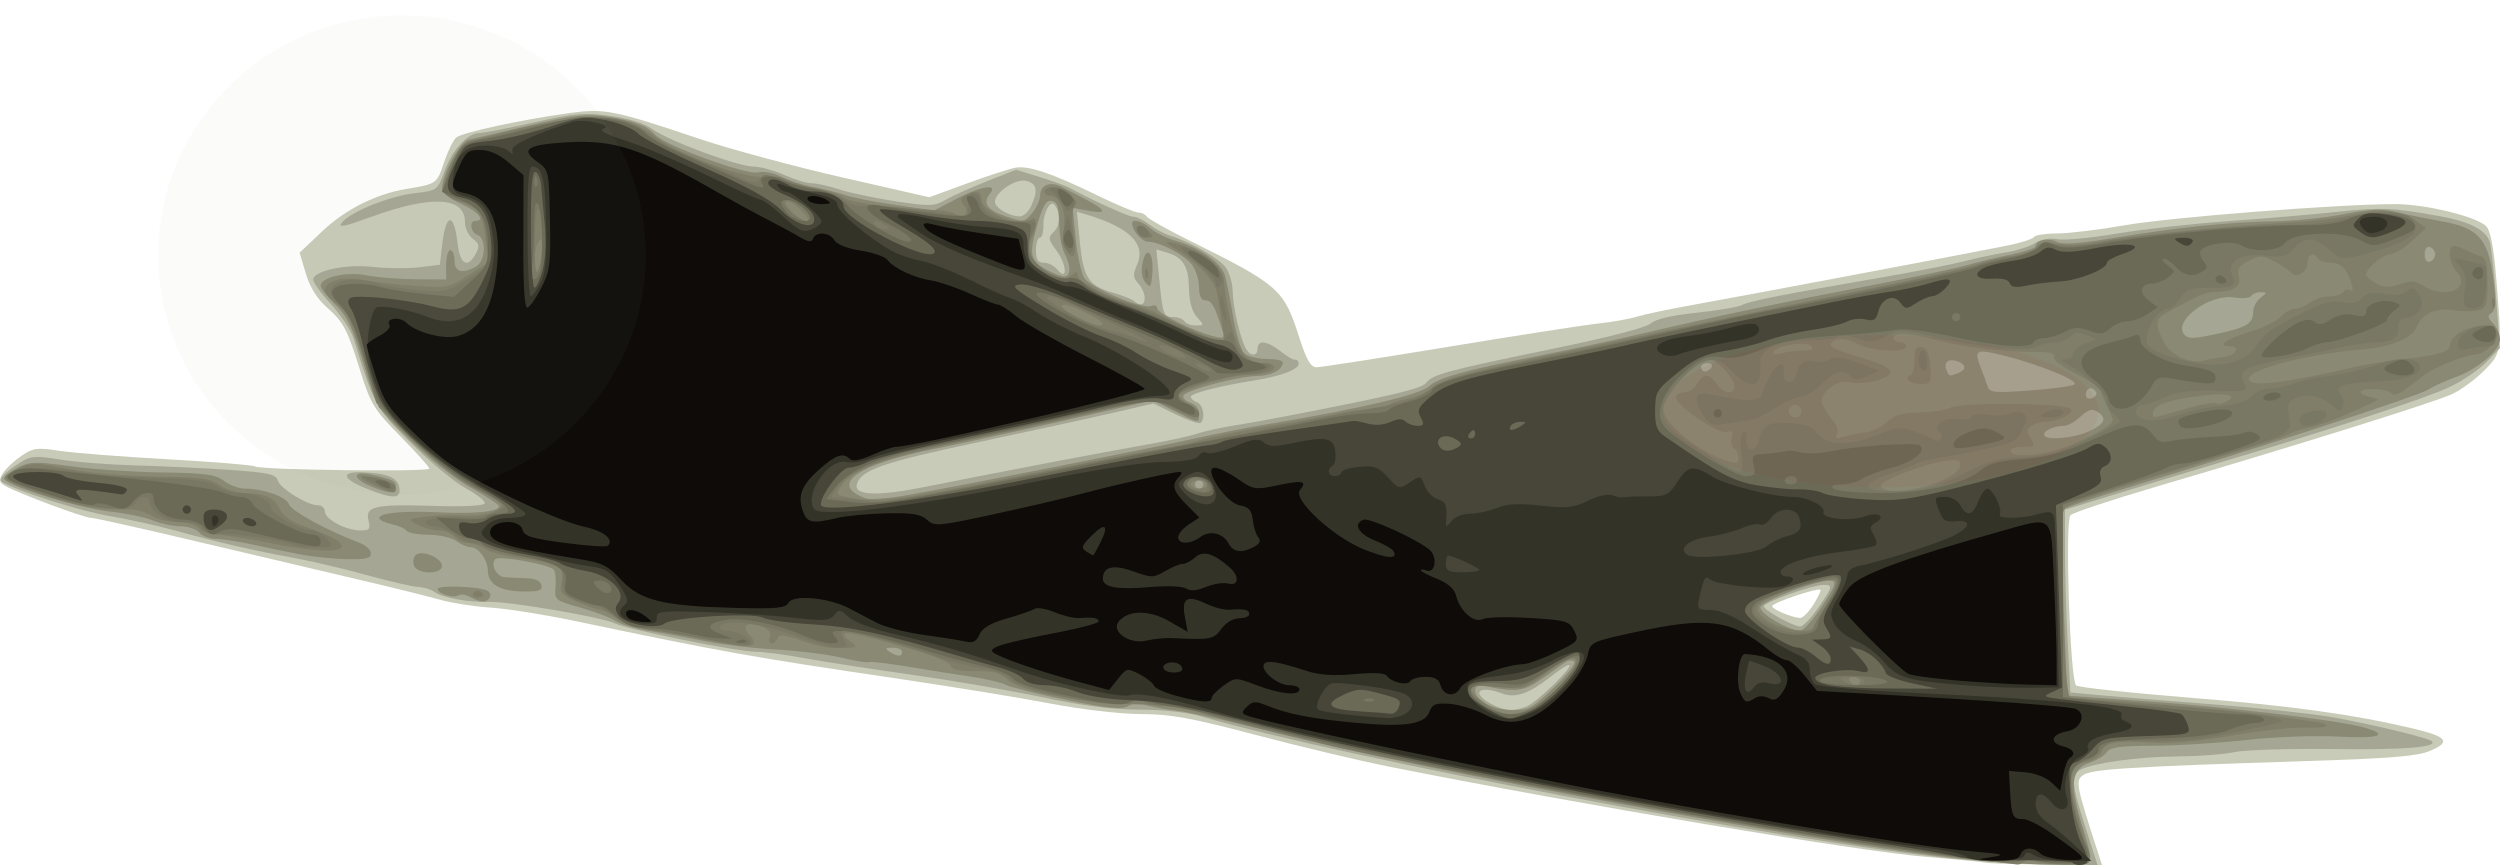
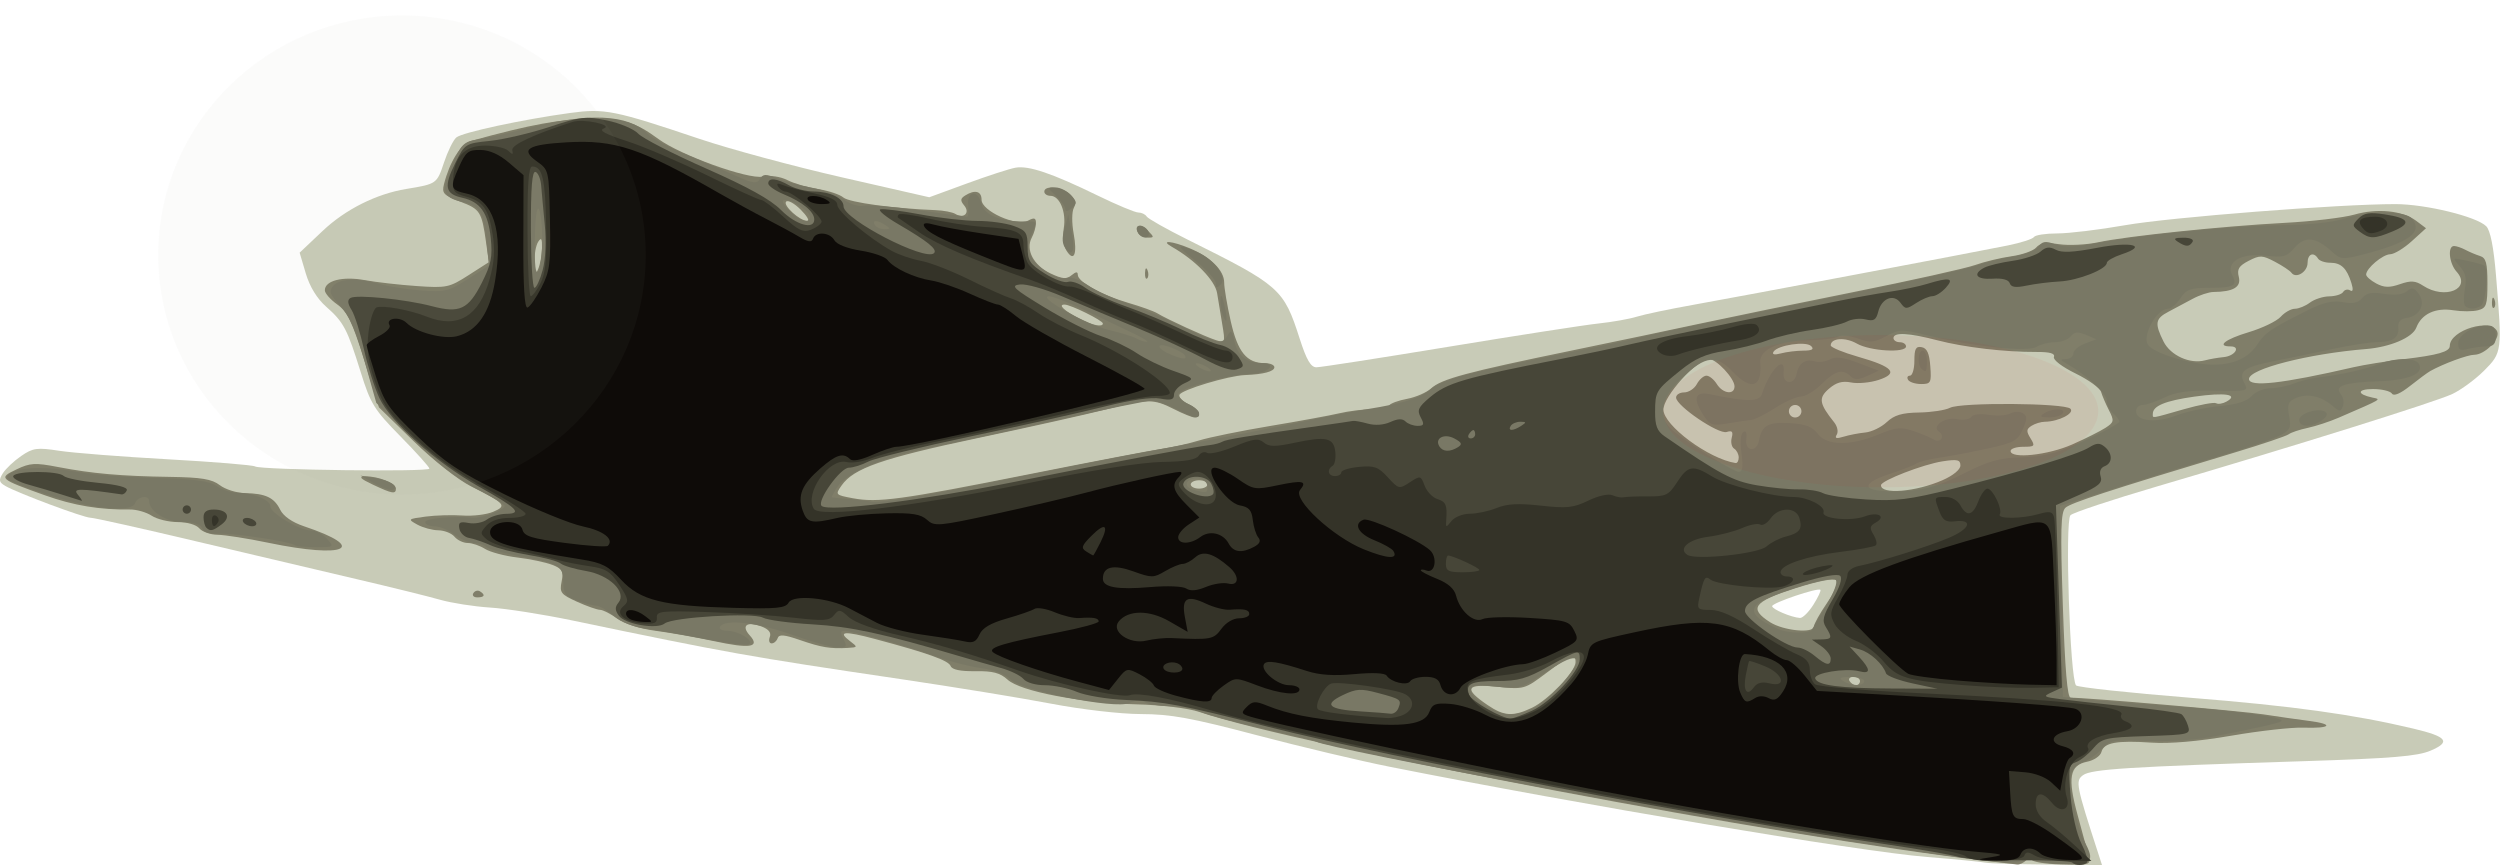
<svg xmlns="http://www.w3.org/2000/svg" xmlns:ns1="http://www.inkscape.org/namespaces/inkscape" xmlns:ns2="http://sodipodi.sourceforge.net/DTD/sodipodi-0.dtd" width="370.573mm" height="128.231mm" viewBox="0 0 1313.053 454.362" id="svg127387" version="1.1" ns1:version="0.91 r13725" ns2:docname="ww2-zerofighter-fromside.svg">
  <defs id="defs127389">
    <filter ns1:collect="always" style="color-interpolation-filters:sRGB" id="filter127972" x="-0.002" width="1.005" y="-0.007" height="1.014">
      <feGaussianBlur ns1:collect="always" stdDeviation="0.231" id="feGaussianBlur127974" />
    </filter>
    <filter ns1:collect="always" style="color-interpolation-filters:sRGB" id="filter128022" x="-0.031" width="1.061" y="-0.032" height="1.064">
      <feGaussianBlur ns1:collect="always" stdDeviation="2.264" id="feGaussianBlur128024" />
    </filter>
  </defs>
  <ns2:namedview id="base" pagecolor="#ffffff" bordercolor="#666666" borderopacity="1.0" ns1:pageopacity="0.0" ns1:pageshadow="2" ns1:zoom="0.29029174" ns1:cx="404.86648" ns1:cy="235.53753" ns1:document-units="px" ns1:current-layer="layer1" showgrid="false" fit-margin-top="0" fit-margin-left="0" fit-margin-right="0" fit-margin-bottom="0" ns1:window-width="1916" ns1:window-height="1035" ns1:window-x="4" ns1:window-y="1" ns1:window-maximized="1" />
  <g ns1:label="Layer 1" ns1:groupmode="layer" id="layer1" transform="translate(-260.787,-313.538)">
    <g id="g128026">
      <g transform="matrix(2.197,0,0,2.197,3013.504,648.623)" id="g127946">
        <path ns1:connector-curvature="0" id="path127964" d="m -778.286,53.71 c -0.825,-0.192 -7.125,-0.803 -14,-1.358 -16.275,-1.315 -82.807,-12.489 -128.545,-21.589 -6.981,-1.389 -21.25,-4.782 -31.71,-7.539 -15.668,-4.131 -20.534,-5.017 -27.631,-5.036 -4.901,-0.013 -14.172,-1.085 -21.509,-2.487 -7.092,-1.355 -23.292,-4.001 -36,-5.88 -36.429,-5.386 -41.304,-6.257 -78.605,-14.042 -6.875,-1.435 -15.65,-2.809 -19.5,-3.053 -3.85,-0.245 -9.25,-1.09 -12,-1.879 -2.75,-0.789 -11.75,-3.011 -20,-4.937 -8.25,-1.926 -25.575,-6.008 -38.5,-9.072 -12.925,-3.064 -24.175,-5.574 -25,-5.579 -1.656,-0.009 -17.415,-5.885 -20.354,-7.589 -1.56,-0.904 -1.659,-1.386 -0.624,-3.044 0.676,-1.083 2.65,-2.943 4.386,-4.132 2.827,-1.937 3.776,-2.067 9.123,-1.244 3.282,0.505 14.933,1.417 25.891,2.027 10.957,0.61 20.364,1.381 20.902,1.714 1.371,0.847 41.675,1.353 41.675,0.523 0,-0.372 -3.111,-3.838 -6.913,-7.701 -6.306,-6.407 -7.141,-7.755 -9.511,-15.36 -3.236,-10.384 -4.054,-11.933 -8.274,-15.664 -2.185,-1.933 -3.915,-4.762 -4.86,-7.951 l -1.468,-4.951 5.537,-5.236 c 5.404,-5.11 12.826,-8.827 19.962,-9.997 7.259,-1.19 7.322,-1.234 9,-6.286 0.9,-2.708 2.235,-5.422 2.968,-6.03 1.451,-1.204 15.823,-4.295 27.212,-5.852 8.232,-1.125 10.535,-0.663 30.971,6.214 7.219,2.429 22.519,6.56 34,9.179 l 20.875,4.762 9,-3.3 c 4.95,-1.815 10.169,-3.51 11.598,-3.767 3.149,-0.566 8.694,1.312 19.695,6.673 4.561,2.223 8.922,4.042 9.691,4.042 0.769,0 1.662,0.427 1.985,0.95 0.323,0.522 4.737,3.014 9.809,5.537 22.101,10.993 22.933,11.728 26.766,23.649 1.65,5.131 2.663,6.865 4.01,6.865 0.991,0 15.222,-2.212 31.625,-4.916 16.402,-2.704 32.522,-5.204 35.822,-5.556 3.3,-0.352 7.417,-1.085 9.149,-1.628 1.732,-0.543 7.807,-1.819 13.5,-2.835 11.658,-2.08 66.263,-12.387 75.13,-14.181 3.179,-0.643 6.018,-1.555 6.309,-2.026 0.291,-0.471 2.798,-0.857 5.571,-0.857 2.773,0 10.059,-0.883 16.191,-1.962 10.789,-1.899 51.376,-5.066 64.671,-5.047 7.216,0.01 19.373,2.976 21.687,5.29 0.987,0.987 1.776,4.971 2.346,11.854 1.491,18.003 1.445,18.367 -2.838,22.649 -2.081,2.081 -5.494,4.595 -7.585,5.587 -3.983,1.89 -37.46,12.373 -70.632,22.118 -10.725,3.151 -20.031,6.242 -20.681,6.87 -1.366,1.32 -0.118,39.248 1.339,40.693 0.463,0.459 12.696,1.782 27.183,2.94 24.502,1.958 39.166,3.986 53.498,7.398 8.026,1.911 8.989,3.148 4.088,5.249 -3.147,1.349 -9.192,1.851 -30.427,2.528 -41.786,1.332 -50.703,1.896 -52.671,3.336 -1.873,1.37 -1.685,2.337 3.639,18.748 l 0.892,2.75 -13.18,-0.116 c -7.249,-0.064 -13.855,-0.273 -14.68,-0.465 z m -41.155,-61.643 c 1.123,-1.773 1.881,-3.384 1.686,-3.579 -0.59,-0.59 -11.531,3.112 -11.531,3.902 0,0.746 4.553,2.678 6.652,2.822 0.633,0.043 2.07,-1.372 3.193,-3.145 z" style="fill:#c8cbb7" />
-         <path ns1:connector-curvature="0" id="path127962" d="m -785.786,52.78 c -40.883,-4.245 -145.66,-24.05 -179.915,-34.008 -3.422,-0.995 -9.293,-1.646 -14.87,-1.648 -6.379,-0.003 -13.524,-0.916 -23.215,-2.966 -7.7,-1.629 -21.875,-4.067 -31.5,-5.419 -9.625,-1.352 -21.135,-3.131 -25.578,-3.953 -4.443,-0.823 -9.618,-1.5 -11.5,-1.505 -4.302,-0.011 -30.844,-5.35 -33.469,-6.732 -2.738,-1.442 -25.494,-5.35 -30.122,-5.173 -4.757,0.182 -11.403,-1.027 -13.129,-2.387 -0.714,-0.563 -2.514,-1.106 -4,-1.206 -1.486,-0.1 -7.062,-1.393 -12.39,-2.873 -5.329,-1.48 -13.204,-3.329 -17.5,-4.109 -9.354,-1.698 -18.17,-3.737 -28.311,-6.546 -4.125,-1.143 -11.1,-2.679 -15.5,-3.413 -6.772,-1.131 -22.181,-5.999 -25.521,-8.063 -1.139,-0.704 0.129,-2.122 4.266,-4.77 2.411,-1.543 3.568,-1.623 9.5,-0.66 3.715,0.604 11.93,1.237 18.255,1.408 6.325,0.171 16.397,0.651 22.382,1.068 9.046,0.629 10.957,1.047 11.33,2.473 0.494,1.889 7.12,5.994 9.674,5.994 0.888,0 1.614,0.663 1.614,1.474 0,1.835 5.035,4.526 8.469,4.526 2.214,0 2.485,-0.332 1.965,-2.406 -0.849,-3.381 1.507,-3.9 15.7,-3.46 7.322,0.227 11.929,-0.013 12.096,-0.63 0.148,-0.548 -1.907,-2.172 -4.567,-3.608 -2.66,-1.437 -8.55,-6.306 -13.089,-10.822 -8.581,-8.536 -8.639,-8.642 -13.752,-25.074 -0.599,-1.925 -3.087,-5.653 -5.528,-8.284 -2.441,-2.631 -4.271,-5.288 -4.065,-5.905 0.687,-2.062 8.125,-3.519 14.331,-2.807 3.266,0.375 8.189,0.415 10.939,0.089 l 5,-0.593 0.541,-4.708 c 0.895,-7.784 2.847,-7.964 3.706,-0.341 0.562,4.989 2.407,5.999 4.344,2.379 0.967,-1.807 0.847,-2.401 -0.715,-3.548 -1.032,-0.757 -1.877,-2.575 -1.877,-4.04 0,-6.042 -8.031,-6.463 -22.511,-1.178 -6.498,2.371 -8.007,2.661 -6.902,1.324 2.158,-2.612 11.296,-6.297 17.393,-7.014 5.408,-0.636 5.471,-0.682 7.124,-5.257 1.837,-5.086 5.514,-9.116 8.317,-9.116 0.995,0 6.868,-1.142 13.05,-2.537 9.845,-2.222 12.118,-2.416 18.311,-1.557 4.395,0.609 8.16,1.786 9.95,3.109 3.772,2.789 20.43,8.969 24.267,9.003 1.65,0.015 4.962,0.917 7.359,2.005 2.398,1.088 5.323,1.976 6.5,1.973 1.177,-0.003 4.166,0.661 6.641,1.474 2.475,0.814 8.536,2.092 13.47,2.842 8.214,1.248 9.225,1.215 12,-0.381 1.667,-0.959 6.125,-2.964 9.907,-4.456 l 6.877,-2.713 5.623,1.743 c 3.093,0.959 6.298,2.111 7.123,2.562 5.822,3.178 14.111,6.934 15.302,6.934 0.785,0 2.501,0.838 3.813,1.862 1.312,1.024 3.51,2.208 4.885,2.63 4.921,1.51 11.888,5.511 13.43,7.712 0.863,1.233 1.589,3.828 1.614,5.768 0.047,3.748 1.934,11.693 3.272,13.777 1.103,1.719 2.684,1.571 2.684,-0.25 0,-2.155 2.287,-1.849 5.591,0.75 1.573,1.238 3.085,2.104 3.36,1.925 0.275,-0.179 0.66,0.156 0.856,0.744 0.461,1.382 -3.986,3.18 -10.306,4.166 -8.247,1.287 -15.5,3.131 -15.5,3.941 0,0.418 0.675,1.02 1.5,1.336 1.484,0.57 2.063,3.742 0.895,4.91 -0.333,0.332 -3.007,-0.574 -5.944,-2.014 l -5.339,-2.619 -9.806,2.267 c -5.393,1.247 -20.131,4.456 -32.751,7.131 -21.881,4.638 -27.228,6.482 -28.323,9.768 -0.959,2.877 4.607,3.129 16.476,0.746 16.892,-3.392 42.309,-8.244 52.792,-10.078 4.95,-0.866 10.35,-2.035 12,-2.599 1.65,-0.563 5.475,-1.416 8.5,-1.895 3.025,-0.479 9.1,-1.57 13.5,-2.426 25.29,-4.917 31.715,-6.457 32.81,-7.865 1.553,-1.997 5.01,-2.921 30.54,-8.17 12.886,-2.649 22.057,-5.029 23.132,-6.003 1.151,-1.042 5.034,-1.949 10.963,-2.563 5.049,-0.522 9.94,-1.354 10.868,-1.848 1.783,-0.949 9.505,-2.475 33.187,-6.558 7.975,-1.375 16.975,-3.138 20,-3.919 3.025,-0.781 7.525,-1.735 10,-2.12 2.475,-0.385 5.566,-1.378 6.869,-2.206 1.455,-0.924 3.489,-1.281 5.272,-0.925 1.596,0.319 7.955,-0.274 14.131,-1.318 6.176,-1.044 18.203,-2.392 26.728,-2.996 8.525,-0.603 20.225,-1.601 26,-2.218 10.61,-1.133 13.366,-1.014 24.841,1.073 6.774,1.232 10.586,3.16 11.65,5.891 0.362,0.93 1.071,7.073 1.575,13.651 l 0.917,11.961 -3.224,3.326 c -1.773,1.829 -5.707,4.502 -8.741,5.94 -5.678,2.69 -28.13,10.08 -54.518,17.943 -8.25,2.459 -20.062,6.035 -26.25,7.948 l -11.25,3.478 0,9.814 c 0,5.398 0.291,15.226 0.647,21.841 l 0.647,12.027 6.603,0.61 c 3.632,0.335 15.603,1.305 26.603,2.155 11,0.85 24.05,2.237 29,3.083 8.894,1.52 23.428,5.006 24.234,5.813 1.427,1.427 -6.697,2.069 -23.559,1.861 -10.629,-0.131 -21.246,0.193 -23.593,0.719 -2.348,0.526 -8.502,0.998 -13.675,1.048 -9.506,0.092 -19.943,1.511 -23.157,3.149 -2.394,1.22 -2.216,3.372 1.144,13.822 l 2.894,9 -11.144,-0.132 c -6.129,-0.073 -16.544,-0.693 -23.144,-1.378 z M -888.071,16.399 c 2.447,-0.93 11.024,-9.204 10.296,-9.932 -0.23,-0.23 -2.174,0.973 -4.32,2.673 -5.284,4.185 -8.568,5.338 -11.755,4.126 -5.529,-2.102 -7.598,-0.212 -2.685,2.453 3.217,1.745 5.237,1.908 8.464,0.681 z m 69.738,-23.539 c 3.527,-5.126 3.636,-5.57 1.369,-5.57 -2.629,0 -14.32,4.173 -14.32,5.111 0,0.954 6.868,4.777 8.702,4.845 0.661,0.024 2.574,-1.949 4.25,-4.386 z m -148.462,-69.581 c -1.206,-1.333 -1.853,-3.686 -1.917,-6.976 -0.103,-5.263 -1.401,-7.295 -5.435,-8.508 l -2.362,-0.71 0.725,7.353 c 0.838,8.495 0.979,8.853 3.498,8.853 1.035,0 2.16,0.45 2.5,1 0.34,0.55 1.561,1 2.714,1 2.036,0 2.044,-0.057 0.276,-2.011 z m -12.49,-4.66 c 0,-0.919 -0.692,-2.436 -1.538,-3.37 -1.263,-1.396 -1.324,-2.169 -0.339,-4.329 2.305,-5.058 -1.594,-9.002 -11.985,-12.126 l -2.362,-0.71 0.719,7.353 c 0.825,8.44 2.101,10.379 7.918,12.03 2.248,0.638 4.515,1.534 5.037,1.991 1.505,1.317 2.55,0.973 2.55,-0.84 z m -21.074,-11.215 c -2.059,-2.785 -2.094,-3.089 -0.53,-4.652 1.474,-1.474 1.456,-4.748 -0.036,-6.395 -0.969,-1.07 -2.658,2.129 -2.579,4.887 0.048,1.676 -0.333,3.046 -0.847,3.046 -0.513,0 -0.933,1.35 -0.933,3 0,2.268 0.458,3 1.878,3 1.033,0 2.495,0.745 3.25,1.656 2.477,2.988 2.292,-1.169 -0.202,-4.542 z m -6.086,-10.661 c 1.683,-3.694 1.437,-5.23 -0.96,-5.991 -2.352,-0.746 -7.178,2.226 -7.67,4.723 -0.297,1.507 3.028,3.626 5.88,3.747 0.874,0.037 2.112,-1.078 2.75,-2.479 z m -158.795,67.576 c -5.785,-2.29 -6.406,-4.06 -1.377,-3.929 6.096,0.159 8.8,1.249 9.153,3.691 0.39,2.697 -1.422,2.753 -7.775,0.238 z" style="fill:#a5a693" />
-         <path ns1:connector-curvature="0" id="path127960" d="m -784.286,52.771 c -34.589,-3.89 -129.968,-21.447 -163.993,-30.187 -9.629,-2.473 -20.207,-4.828 -23.507,-5.233 -3.3,-0.405 -6.752,-1.068 -7.672,-1.475 -0.92,-0.407 -2.626,-0.229 -3.793,0.396 -1.673,0.895 -4.781,0.587 -14.711,-1.459 -6.925,-1.427 -13.434,-3.046 -14.466,-3.598 -1.032,-0.552 -4.684,-1.417 -8.117,-1.922 -3.433,-0.505 -10.261,-1.588 -15.174,-2.407 -4.913,-0.819 -9.2,-1.323 -9.526,-1.121 -0.327,0.202 -3.282,-0.278 -6.568,-1.066 -3.285,-0.788 -10.26,-1.655 -15.498,-1.928 -5.239,-0.272 -12.889,-1.177 -17,-2.01 -4.112,-0.833 -10.097,-1.926 -13.301,-2.428 -3.204,-0.502 -6.827,-1.569 -8.05,-2.37 -1.223,-0.802 -5.043,-2.248 -8.488,-3.215 -6.173,-1.732 -6.259,-1.805 -5.979,-5.054 0.156,-1.813 -0.066,-3.647 -0.495,-4.076 -1.269,-1.269 -13.027,-3.363 -13.913,-2.477 -1.208,1.208 0.218,4.124 2.108,4.311 0.904,0.089 3.207,0.202 5.119,0.25 2.331,0.059 3.58,0.612 3.793,1.68 0.258,1.293 -0.603,1.573 -4.583,1.491 -5.45,-0.113 -8.169,-1.753 -8.217,-4.955 -0.04,-2.66 -2.222,-5.628 -4.137,-5.628 -0.797,0 -2.322,-0.661 -3.39,-1.468 -1.068,-0.807 -4.052,-1.482 -6.632,-1.5 -2.58,-0.018 -4.948,-0.447 -5.261,-0.955 -0.314,-0.508 -1.915,-1.218 -3.559,-1.579 -1.644,-0.361 -2.989,-1.012 -2.989,-1.446 0,-1.26 5.856,-1.813 14.5,-1.37 8.709,0.446 14.867,-0.279 14.019,-1.651 -0.295,-0.478 -3.461,-2.504 -7.034,-4.502 -3.574,-1.999 -10.012,-7.097 -14.307,-11.331 -7.783,-7.671 -7.821,-7.734 -11.001,-18.258 -2.572,-8.513 -3.868,-11.217 -6.684,-13.946 -1.921,-1.862 -3.493,-3.882 -3.493,-4.488 0,-2.046 6.197,-3.448 11,-2.49 2.475,0.494 7.763,0.918 11.75,0.941 l 7.25,0.044 0,-3.5 c 0,-1.925 0.45,-3.5 1,-3.5 0.55,0 1,1.125 1,2.5 0,2.715 1.772,3.227 5.066,1.465 2.359,-1.262 2.672,-6.745 0.434,-7.603 -1.667,-0.64 -2.072,-3.362 -0.5,-3.362 2.534,0 0.569,-2.303 -3.5,-4.103 -2.482,-1.098 -4.5,-2.671 -4.5,-3.508 0,-3.46 4.294,-11.422 6.379,-11.829 1.167,-0.227 7.746,-1.746 14.621,-3.376 10.249,-2.429 13.49,-2.82 18,-2.17 6.611,0.952 10.137,2.241 11.881,4.342 2.058,2.48 21.844,9.751 24.631,9.051 1.389,-0.349 3.778,0.101 5.691,1.072 1.813,0.92 5.322,2.042 7.797,2.494 2.475,0.451 5.85,1.297 7.5,1.88 1.65,0.583 7.087,1.646 12.083,2.362 l 9.083,1.303 5.281,-2.759 c 5.955,-3.111 10.137,-3.771 8.064,-1.272 -1.887,2.274 -0.646,3.983 4.01,5.52 4.047,1.336 4.316,1.296 6.106,-0.916 1.03,-1.272 1.873,-3.177 1.873,-4.233 0,-2.501 2.554,-3.432 5.314,-1.937 1.202,0.651 3.874,2.064 5.936,3.139 4.727,2.465 4.778,3.355 0.142,2.486 l -3.608,-0.677 0.702,7.316 c 0.386,4.024 1.31,8.275 2.054,9.447 1.522,2.401 13.829,7.547 16.03,6.703 0.787,-0.302 1.43,-0.045 1.43,0.572 0,1.184 8.568,5.445 13.376,6.652 2.65,0.665 2.794,0.55 2.101,-1.672 -1.718,-5.51 -2.508,-6.886 -3.952,-6.886 -1.049,0 -1.532,-1.014 -1.547,-3.25 -0.012,-1.788 -0.8,-4.2 -1.75,-5.362 -1.981,-2.422 -7.677,-5.388 -10.346,-5.388 -1.554,0 -3.882,-2.659 -3.882,-4.434 0,-1.189 2.458,-0.489 4.436,1.264 1.135,1.007 3.905,2.353 6.155,2.993 5.592,1.589 10.738,5.234 11.588,8.208 0.388,1.358 1.263,5.781 1.944,9.829 0.681,4.048 1.864,7.985 2.629,8.75 0.765,0.765 3.158,1.39 5.319,1.39 2.161,0 3.929,0.36 3.929,0.8 0,1.781 -2.598,3.203 -5.95,3.258 -4.776,0.078 -17.377,3.422 -17.812,4.728 -0.192,0.575 0.576,1.338 1.707,1.697 1.139,0.362 2.055,1.513 2.055,2.585 0,2.419 0.169,2.437 -5.926,-0.624 l -5.09,-2.557 -19.742,4.516 c -10.858,2.484 -25.47,5.669 -32.47,7.077 -18.667,3.756 -25.45,8.643 -16.457,11.858 0.999,0.357 5.498,-3.58e-4 10,-0.794 13.553,-2.389 59.588,-11.453 68.685,-13.524 4.675,-1.064 12.55,-2.615 17.5,-3.448 22.621,-3.803 36.206,-6.997 38.469,-9.045 2.249,-2.035 8.695,-3.848 25.031,-7.038 7.425,-1.45 18.9,-3.903 25.5,-5.452 17.729,-4.159 33.741,-7.536 54.631,-11.521 10.247,-1.955 20.822,-4.185 23.5,-4.956 2.678,-0.771 7.457,-1.919 10.619,-2.552 3.163,-0.633 5.75,-1.521 5.75,-1.973 0,-1.438 3.076,-2.066 5.022,-1.024 1.324,0.708 5.357,0.43 13.678,-0.945 15.21,-2.513 27.663,-3.803 38.3,-3.966 4.675,-0.072 12.183,-0.841 16.685,-1.71 6.625,-1.279 9.103,-1.359 13,-0.422 2.648,0.637 7.29,1.592 10.315,2.123 9.35,1.642 11.485,4.378 12.709,16.285 0.342,3.323 0.098,5.126 -0.766,5.659 -0.986,0.609 -0.898,1.153 0.395,2.445 0.914,0.914 1.662,2.643 1.662,3.841 -4e-5,2.65 -5.465,7.226 -10.933,9.155 -2.159,0.762 -4.97,2.052 -6.246,2.867 -2.322,1.483 -41.661,14.326 -70.82,23.12 -8.525,2.571 -15.876,5.042 -16.335,5.49 -0.459,0.449 -0.459,10.655 0,22.681 l 0.835,21.865 18,1.258 c 19.428,1.358 46.694,4.611 52.75,6.294 6.589,1.831 4.042,2.775 -6,2.224 -5.475,-0.301 -15.011,0.052 -21.75,0.804 -6.6,0.737 -16.629,1.357 -22.286,1.38 -7.964,0.032 -10.492,0.374 -11.2,1.519 -0.503,0.813 -2.399,1.975 -4.214,2.583 -4.257,1.425 -4.725,5.035 -1.87,14.434 3.195,10.518 3.58,10.022 -7.68,9.892 -5.362,-0.062 -14.925,-0.695 -21.25,-1.407 z m -97.175,-40.909 c 3.107,-2.986 5.296,-5.783 4.864,-6.215 -0.432,-0.432 -1.416,-0.351 -2.186,0.179 -0.77,0.531 -3.202,2.248 -5.404,3.817 -4.21,3 -6.218,3.346 -12.349,2.13 -3.005,-0.596 -3.75,-0.444 -3.75,0.765 0,2.431 4.16,4.644 8.838,4.7 3.921,0.047 4.881,-0.47 9.988,-5.377 z M -1037.286,3.291 c 0,-0.55 -1.012,-0.993 -2.25,-0.985 -1.819,0.012 -1.963,0.201 -0.75,0.985 1.939,1.253 3,1.253 3,0 z m 219.473,-10.237 c 3.876,-5.755 4.197,-6.763 2.157,-6.763 -3.394,0 -16.155,4.924 -16.443,6.345 -0.297,1.466 6.6,5.53 9.536,5.618 0.673,0.02 2.81,-2.32 4.75,-5.2 z M -965.286,-36.709 c 0,-0.55 -0.45,-1 -1,-1 -0.55,0 -1,0.45 -1,1 0,0.55 0.45,1 1,1 0.55,0 1,-0.45 1,-1 z m 211.98,-12.798 c 3.689,-1.804 4.142,-3.092 1.642,-4.669 -1.118,-0.705 -2.17,-0.367 -3.892,1.25 -1.298,1.219 -3.081,2.217 -3.963,2.217 -2.333,0 -4.767,1.076 -4.767,2.107 0,1.501 7.289,0.9 10.98,-0.905 z m 1.455,-9.307 c -0.873,-1.412 -2.435,-1.044 -2.435,0.573 0,0.892 0.587,1.244 1.494,0.895 0.822,-0.315 1.245,-0.976 0.941,-1.469 z m -5.152,-1.82 c 1.154,-1.093 -11.564,-5.912 -20.033,-7.59 -3.482,-0.69 -3.856,-0.095 -2.331,3.718 0.505,1.263 1.186,3.138 1.514,4.165 0.549,1.722 1.358,1.812 10.331,1.159 5.355,-0.39 10.089,-1.043 10.519,-1.451 z m -27.865,-2.683 c 2.027,-0.778 2.023,-2.01 -0.008,-2.789 -2.122,-0.814 -3.454,0.116 -2.759,1.928 0.643,1.677 0.643,1.676 2.768,0.861 z m -58.918,-1.393 c 0.34,-0.55 -0.084,-1 -0.941,-1 -0.857,0 -1.559,0.45 -1.559,1 0,0.55 0.423,1 0.941,1 0.518,0 1.219,-0.45 1.559,-1 z m 121.674,-8.174 c 6.307,-1.39 7.826,-2.378 7.826,-5.088 0,-1.11 0.787,-2.615 1.75,-3.346 1.614,-1.225 1.619,-1.331 0.059,-1.36 -0.93,-0.017 -1.951,0.389 -2.268,0.902 -0.318,0.514 -2.123,0.683 -4.011,0.377 -6.115,-0.992 -15.068,5.817 -11.863,9.022 0.929,0.929 2.387,0.842 8.507,-0.507 z M -997.286,-88.334 c 0,-0.829 -0.54,-2.49 -1.199,-3.691 -0.659,-1.201 -1.222,-4.424 -1.25,-7.162 -0.04,-3.853 -0.434,-5.054 -1.744,-5.312 -1.277,-0.252 -2.075,0.954 -3.25,4.91 -2.369,7.976 -2.101,9.399 2.193,11.658 4.002,2.106 5.25,2.01 5.25,-0.402 z m 326.5,-3.375 c 0,-0.733 -0.562,-1.521 -1.25,-1.75 -0.744,-0.248 -1.25,0.461 -1.25,1.75 0,1.289 0.506,1.998 1.25,1.75 0.688,-0.229 1.25,-1.017 1.25,-1.75 z m -469.758,81.915 c -0.967,-0.563 -2.208,-0.745 -2.759,-0.405 -1.264,0.781 -4.983,-0.353 -4.983,-1.519 0,-0.991 10.209,-0.598 11.918,0.459 1.322,0.817 0.472,2.563 -1.228,2.52 -0.655,-0.017 -1.982,-0.491 -2.949,-1.054 z m -13.406,-7.483 c -0.331,-0.862 -0.165,-2.004 0.369,-2.537 1.363,-1.363 6.296,0.658 6.296,2.58 0,2.106 -5.854,2.068 -6.664,-0.043 z m -26.836,-2.642 c -2.75,-0.514 -7.925,-1.578 -11.5,-2.365 -3.575,-0.787 -7.682,-1.43 -9.128,-1.428 -1.445,0.001 -3.188,-0.672 -3.872,-1.497 -0.685,-0.825 -2.71,-1.5 -4.5,-1.5 -1.79,0 -4.773,-0.625 -6.628,-1.39 -1.855,-0.764 -6.297,-1.698 -9.872,-2.074 -7.781,-0.82 -26.155,-6.541 -25.702,-8.002 0.176,-0.569 1.714,-1.743 3.416,-2.611 2.73,-1.391 4.199,-1.423 12.441,-0.272 5.14,0.718 14.97,1.385 21.845,1.484 10.435,0.15 12.894,0.484 14.885,2.022 1.312,1.014 3.562,1.846 5,1.849 4.476,0.009 9.975,1.978 10.548,3.776 0.491,1.539 9.529,6.458 16.817,9.153 1.512,0.559 2.75,1.703 2.75,2.541 0,1.206 -1.204,1.496 -5.75,1.387 -3.163,-0.076 -8,-0.558 -10.75,-1.072 z m 16.256,-16.447 c -4.171,-1.73 -4.132,-3.684 0.056,-2.755 5.417,1.202 6.189,1.573 6.189,2.978 0,1.799 -1.498,1.745 -6.244,-0.224 z m 185.406,-48.636 c -0.877,-1.066 -1.101,-2.708 -0.649,-4.766 0.944,-4.299 2.716,-2.306 2.306,2.593 -0.279,3.334 -0.482,3.6 -1.657,2.173 z" style="fill:#898974" />
        <path ns1:connector-curvature="0" id="path127958" d="m -778.786,53.202 c -47.029,-5.342 -163.672,-27.45 -187.5,-35.537 -2.593,-0.88 -8.949,-1.644 -15,-1.803 -13.409,-0.352 -27.714,-3.097 -30.796,-5.91 -1.768,-1.614 -3.538,-2.078 -7.696,-2.017 -3.583,0.052 -5.569,-0.362 -5.902,-1.229 -0.508,-1.323 -5.423,-3.081 -18.068,-6.463 -7.41,-1.982 -9.085,-1.834 -5.965,0.526 1.857,1.405 1.836,1.463 -0.573,1.605 -4.155,0.244 -6.275,-0.106 -11.414,-1.883 -3.788,-1.311 -5.01,-1.414 -5.333,-0.45 -0.23,0.688 -0.88,1.25 -1.443,1.25 -0.563,0 -0.759,-0.689 -0.436,-1.532 0.394,-1.026 -0.26,-1.854 -1.977,-2.507 -3.477,-1.322 -4.944,-0.223 -2.826,2.118 2.592,2.865 0.117,3.257 -8.618,1.367 -4.099,-0.887 -10.332,-1.99 -13.851,-2.45 -3.805,-0.498 -7.537,-1.68 -9.21,-2.916 -1.546,-1.143 -3.392,-2.088 -4.102,-2.101 -0.71,-0.012 -3.197,-0.887 -5.527,-1.945 -3.859,-1.752 -4.184,-2.181 -3.657,-4.818 0.5,-2.498 0.189,-3.046 -2.264,-3.995 -1.564,-0.605 -5.318,-1.395 -8.343,-1.755 -3.025,-0.361 -6.497,-1.288 -7.715,-2.06 -1.218,-0.773 -3.076,-1.405 -4.128,-1.405 -1.052,0 -2.473,-0.675 -3.158,-1.5 -0.685,-0.825 -2.427,-1.516 -3.872,-1.535 -1.445,-0.019 -3.707,-0.633 -5.025,-1.364 -2.334,-1.293 -2.28,-1.344 2,-1.912 2.419,-0.321 6.39,-0.437 8.824,-0.258 2.435,0.179 5.721,-0.22 7.304,-0.885 3.402,-1.43 2.933,-1.974 -5.231,-6.063 -3.152,-1.579 -9.034,-6.2 -13.78,-10.825 l -8.28,-8.071 -3.514,-11.257 c -2.89,-9.258 -4.039,-11.63 -6.47,-13.361 -1.626,-1.158 -2.956,-2.677 -2.956,-3.376 0,-2.317 4.235,-3.401 9.524,-2.437 2.737,0.499 8.351,1.139 12.476,1.423 7.109,0.489 7.753,0.354 12.354,-2.597 l 4.854,-3.113 -0.661,-4.684 c -1.046,-7.42 -1.384,-7.956 -6.161,-9.781 -4.028,-1.538 -4.454,-1.995 -3.903,-4.187 1.344,-5.356 4.068,-9.684 6.518,-10.357 14.293,-3.929 21.426,-5.235 28.5,-5.219 8.261,0.018 10.712,0.74 16.237,4.778 5.33,3.896 21.427,9.7 24.95,8.995 1.83,-0.366 4.184,-0.028 5.925,0.851 1.589,0.802 4.902,1.767 7.362,2.145 2.461,0.378 5.161,1.28 6,2.006 1.352,1.168 12.092,2.639 22.026,3.015 1.925,0.073 4.062,0.483 4.75,0.91 1.984,1.234 3.56,-0.262 2.113,-2.005 -0.99,-1.192 -0.95,-1.667 0.201,-2.396 2.342,-1.482 3.936,-1.071 3.936,1.014 0,2.697 8.357,6.461 11.094,4.997 1.506,-0.806 1.907,-0.684 1.907,0.581 0,0.881 -0.45,2.442 -1,3.47 -1.539,2.875 0.419,6.63 4.455,8.545 2.862,1.358 3.851,1.446 5.052,0.449 1.056,-0.876 1.493,-0.906 1.493,-0.102 0,1.676 5.687,4.842 11.981,6.67 3.035,0.881 6.194,2.016 7.019,2.522 2.292,1.404 11.52,5.629 14.048,6.432 2.161,0.686 2.218,0.548 1.514,-3.651 -0.402,-2.4 -0.966,-5.811 -1.252,-7.58 -0.496,-3.064 -5.224,-7.913 -10.81,-11.087 -2.955,-1.679 -0.01,-1.437 4.268,0.35 5,2.089 8.232,5.3 8.232,8.179 0,1.308 0.711,5.504 1.58,9.325 1.669,7.336 3.806,9.948 8.143,9.948 1.253,0 2.277,0.441 2.277,0.981 0,1.009 -2.608,1.707 -7,1.873 -4.008,0.152 -15.303,3.554 -15.694,4.728 -0.197,0.59 0.779,1.591 2.168,2.224 2.514,1.146 3.467,3.194 1.486,3.194 -0.572,0 -2.804,-0.9 -4.96,-2 -4.898,-2.499 -6.245,-2.492 -16.333,0.09 -4.492,1.149 -18.292,4.23 -30.667,6.847 -22.746,4.809 -29.568,7.185 -32.456,11.3 -1.561,2.225 -1.516,2.277 2.684,3.063 5.984,1.12 11.341,0.39 42.168,-5.75 14.907,-2.969 29.129,-5.689 31.604,-6.043 2.475,-0.354 6.525,-1.265 9,-2.023 2.475,-0.759 10.125,-2.316 17,-3.462 6.875,-1.146 14.3,-2.508 16.5,-3.028 2.2,-0.52 5.661,-0.956 7.691,-0.969 2.03,-0.013 3.938,-0.423 4.239,-0.91 0.301,-0.488 2.24,-1.199 4.309,-1.581 2.069,-0.382 4.661,-1.513 5.761,-2.514 2.459,-2.237 8.5,-3.863 33.5,-9.012 10.725,-2.209 24.675,-5.137 31,-6.506 6.325,-1.369 22.75,-4.745 36.5,-7.503 13.75,-2.758 26.8,-5.659 29,-6.448 2.2,-0.788 6.123,-1.733 8.718,-2.1 2.595,-0.367 5.252,-1.31 5.904,-2.096 0.862,-1.038 2.353,-1.254 5.448,-0.79 2.344,0.351 6.575,0.143 9.401,-0.463 6.852,-1.47 29.659,-3.844 44.529,-4.636 6.6,-0.351 14.094,-1.238 16.654,-1.969 5.513,-1.575 11.566,-0.969 14.819,1.485 l 2.342,1.766 -3.408,3.097 c -1.874,1.704 -4.195,3.111 -5.158,3.127 -1.795,0.03 -5.75,3.373 -5.75,4.86 0,0.457 1.089,1.414 2.419,2.126 1.872,1.002 3.155,1.039 5.666,0.163 2.619,-0.913 3.692,-0.841 5.545,0.374 5.23,3.427 11.678,0.716 7.99,-3.36 -1.791,-1.979 -2.203,-6.134 -0.608,-6.134 0.557,0 1.795,0.417 2.75,0.927 0.955,0.51 2.524,1.171 3.486,1.469 1.408,0.436 1.75,1.696 1.75,6.456 0,5.293 -0.237,5.977 -2.25,6.503 -1.238,0.324 -3.878,0.328 -5.867,0.01 -4.316,-0.69 -7.638,0.859 -8.887,4.145 -0.904,2.378 -6.229,4.65 -11.996,5.118 -13.772,1.118 -28,4.755 -28,7.158 0,2.019 7.926,1.128 25,-2.813 2.475,-0.571 7.875,-1.438 12,-1.926 8.175,-0.968 11,-1.778 11,-3.154 0,-3.809 10.048,-6.816 11.359,-3.4 0.691,1.801 -3.02,5.507 -5.514,5.507 -1.573,0 -7.322,2.123 -10.482,3.871 -0.625,0.346 -2.799,1.947 -4.83,3.558 -2.356,1.868 -3.936,2.538 -4.363,1.849 -0.369,-0.594 -2.403,-1.08 -4.52,-1.08 -3.844,9.74e-4 -3.934,1.226 -0.15,2.034 2.151,0.459 2.613,0.183 -8,4.784 -2.2,0.954 -5.575,2.067 -7.5,2.474 -1.925,0.407 -3.95,1.086 -4.5,1.51 -0.55,0.424 -6.4,2.399 -13,4.39 -30.176,9.103 -39.096,12.013 -40.37,13.173 -1.125,1.024 -1.238,5.206 -0.633,23.342 0.513,15.378 1.081,22.089 1.87,22.077 3.442,-0.053 41.056,3.2 46.133,3.99 3.3,0.514 8.179,1.214 10.842,1.556 6.152,0.79 5.261,1.846 -1.36,1.612 -2.769,-0.098 -10.535,0.772 -17.258,1.933 -7.813,1.349 -14.653,1.946 -18.955,1.654 -8.418,-0.571 -11.462,-0.01 -12.046,2.221 -0.254,0.973 -1.795,2.017 -3.47,2.352 -4.151,0.83 -4.668,3.844 -2.203,12.824 1.114,4.057 2.287,8.396 2.606,9.641 0.566,2.206 0.4,2.259 -6.538,2.072 -4.059,-0.109 -7.119,-0.631 -7.119,-1.214 0,-0.598 -0.498,-0.524 -1.2,0.178 -0.66,0.66 -1.673,1.134 -2.25,1.053 -0.578,-0.081 -4.2,-0.504 -8.05,-0.942 z M -886.71,16.688 c 3.881,-1.842 10.425,-8.684 10.425,-10.9 0,-2.256 -1.058,-1.87 -6.898,2.518 -5.303,3.984 -5.395,4.01 -11.857,3.348 -7.454,-0.764 -8.082,0.449 -2.27,4.386 3.939,2.669 6.066,2.799 10.6,0.647 z m 78.425,-6.397 c 0,-0.55 -0.702,-1 -1.559,-1 -0.857,0 -1.281,0.45 -0.941,1 0.34,0.55 1.041,1 1.559,1 0.518,0 0.941,-0.45 0.941,-1 z m -11,-13.07 c 0,-0.588 1.399,-3.104 3.11,-5.59 1.879,-2.732 2.748,-4.882 2.196,-5.435 -0.553,-0.553 -4.454,0.218 -9.86,1.947 -9.917,3.172 -11.108,4.793 -5.946,8.087 3.23,2.061 10.5,2.747 10.5,0.991 z m 30.75,-34.953 c 2.521,-1.106 4.25,-2.534 4.25,-3.509 0,-1.37 -0.709,-1.535 -4.25,-0.992 -4.625,0.709 -14.705,4.61 -14.733,5.701 -0.058,2.302 8.303,1.622 14.733,-1.199 z m -175.75,1.023 c 0,-0.55 -0.9,-1 -2,-1 -1.1,0 -2,0.45 -2,1 0,0.55 0.9,1 2,1 1.1,0 2,-0.45 2,-1 z m 127,-6.441 c 0,-0.793 -0.489,-1.743 -1.087,-2.113 -0.598,-0.37 -0.86,-1.54 -0.583,-2.6 0.384,-1.47 0.097,-1.799 -1.208,-1.385 -1.952,0.62 -12.046,-6.235 -12.093,-8.211 -0.016,-0.688 0.855,-1.25 1.935,-1.25 1.081,0 2.446,-0.9 3.035,-2 0.589,-1.1 1.621,-2 2.295,-2 0.673,0 1.786,0.9 2.473,2 1.446,2.316 4.232,2.679 4.232,0.552 0,-1.916 -4.356,-6.56 -6.115,-6.52 -2.913,0.066 -10.885,8.901 -10.885,12.063 0,3.779 10.81,11.793 17.25,12.79 0.412,0.064 0.75,-0.532 0.75,-1.325 z m 79.721,-3.111 c 3.178,-1.404 6.771,-3.201 7.985,-3.995 2.035,-1.33 2.097,-1.656 0.801,-4.198 -0.773,-1.515 -1.62,-3.494 -1.883,-4.396 -0.263,-0.902 -3.009,-2.879 -6.103,-4.393 -3.25,-1.59 -5.43,-3.261 -5.163,-3.956 0.32,-0.835 -0.968,-1.197 -4.198,-1.18 -7.484,0.038 -17.201,-1.104 -23.62,-2.777 -6.869,-1.79 -10.54,-1.983 -10.54,-0.553 0,0.55 0.675,1 1.5,1 0.825,0 1.5,0.45 1.5,1 0,1.63 -8.597,1.138 -11.751,-0.672 -2.771,-1.59 -6.249,-1.344 -6.249,0.442 0,0.458 2.931,1.671 6.514,2.696 8.42,2.408 9.792,3.948 4.942,5.548 -1.999,0.66 -4.953,0.936 -6.563,0.614 -2.134,-0.427 -3.583,-0.016 -5.343,1.515 -2.534,2.204 -2.323,3.512 1.298,8.044 0.741,0.928 1.009,2.236 0.594,2.908 -0.555,0.897 -0.117,1.026 1.652,0.486 1.323,-0.404 3.651,-0.853 5.172,-0.998 1.521,-0.145 3.826,-1.259 5.122,-2.477 1.794,-1.685 3.64,-2.235 7.735,-2.302 2.958,-0.049 6.278,-0.555 7.378,-1.124 2.592,-1.343 27.421,-1.158 28.793,0.214 1.088,1.088 -2.832,3.092 -6.108,3.122 -0.927,0.008 -2.36,0.445 -3.185,0.969 -1.24,0.789 -1.282,1.306 -0.242,2.985 1.159,1.87 1.02,2.031 -1.75,2.031 -1.655,0 -3.008,0.45 -3.008,1 0,1.95 8.923,1.009 14.721,-1.552 z M -796.786,-61.709 c -0.34,-0.55 -0.141,-1 0.441,-1 0.582,0 1.059,-1.608 1.059,-3.573 0,-2.863 0.348,-3.507 1.75,-3.241 1.277,0.242 1.833,1.479 2.058,4.573 0.286,3.939 0.129,4.241 -2.191,4.241 -1.374,0 -2.777,-0.45 -3.117,-1 z m -25.5,7.5 c 0,-0.825 -0.675,-1.5 -1.5,-1.5 -0.825,0 -1.5,0.675 -1.5,1.5 0,0.825 0.675,1.5 1.5,1.5 0.825,0 1.5,-0.675 1.5,-1.5 z m 91.397,-0.47 c 3.79,-1.084 7.272,-1.734 7.739,-1.446 0.467,0.288 1.585,0.112 2.485,-0.391 3.05,-1.707 -0.338,-2.225 -7.711,-1.18 -6.947,0.985 -9.91,2.214 -9.91,4.11 0,1.11 -0.634,1.204 7.397,-1.093 z m 9.548,-12.468 c 2.695,-0.255 4.171,-2.561 1.638,-2.561 -3.461,0 -1.268,-1.716 4.338,-3.395 3.257,-0.976 6.702,-2.636 7.655,-3.689 0.953,-1.054 2.478,-1.915 3.387,-1.915 0.91,0 2.527,-0.661 3.595,-1.468 1.068,-0.808 3.152,-1.483 4.632,-1.5 1.48,-0.017 2.974,-0.489 3.319,-1.048 0.345,-0.559 1.095,-0.728 1.666,-0.375 0.677,0.418 0.784,-0.186 0.309,-1.734 -1.088,-3.542 -2.468,-4.875 -5.048,-4.875 -1.275,0 -2.597,-0.45 -2.937,-1 -1.051,-1.701 -2.5,-1.104 -2.5,1.031 0,2.165 -2.765,3.862 -3.852,2.364 -0.357,-0.493 -2.142,-1.679 -3.965,-2.637 -3.014,-1.583 -3.584,-1.603 -6.26,-0.219 -2.354,1.217 -2.828,1.991 -2.36,3.855 0.607,2.419 -1.299,3.55 -6.063,3.597 -1.1,0.011 -3.35,0.753 -5,1.65 -1.65,0.897 -4.237,2.277 -5.75,3.067 -3.167,1.655 -3.353,2.775 -1.182,7.126 1.67,3.348 6.335,5.458 9.932,4.493 1.1,-0.295 3.1,-0.64 4.445,-0.767 z m -100.495,-1.547 c 2.095,-0.01 2.64,-0.324 1.88,-1.083 -1.249,-1.249 -8.021,-0.24 -8.998,1.341 -0.417,0.675 0.206,0.816 1.761,0.4 1.323,-0.354 3.734,-0.65 5.356,-0.658 z m -167.45,-6.493 c 0,-0.711 -7.72,-4.52 -9.16,-4.52 -1.677,0 -0.095,1.484 3.66,3.431 2.947,1.529 5.5,2.034 5.5,1.089 z m -134.086,-18.02 c 0.042,-2.291 -0.174,-2.646 -0.914,-1.5 -0.533,0.825 -0.945,3.075 -0.914,5 0.045,2.86 0.212,3.134 0.914,1.5 0.473,-1.1 0.884,-3.35 0.914,-5 z m 61.843,-9.197 c -1.483,-1.483 -3.048,-2.345 -3.477,-1.914 -0.855,0.858 3.262,4.611 5.058,4.611 0.614,0 -0.097,-1.214 -1.581,-2.697 z m -78.248,91.681 c 0.345,-0.559 1.047,-0.757 1.559,-0.441 1.387,0.857 1.128,1.457 -0.628,1.457 -0.858,0 -1.276,-0.457 -0.931,-1.016 z m -49.01,-12.037 c -4.95,-1.028 -10.407,-1.887 -12.128,-1.908 -1.72,-0.021 -3.688,-0.714 -4.372,-1.539 -0.718,-0.866 -2.9,-1.5 -5.158,-1.5 -2.152,0 -4.961,-0.687 -6.242,-1.526 -1.281,-0.839 -3.628,-1.507 -5.215,-1.484 -7.133,0.105 -13.427,-0.942 -20.214,-3.363 -11.058,-3.946 -11.269,-4.136 -6.893,-6.223 3.278,-1.563 4.453,-1.63 9.968,-0.565 8.113,1.566 15.048,2.176 26.753,2.353 7.521,0.114 9.997,0.525 11.885,1.976 1.312,1.008 4.012,1.864 6,1.902 4.95,0.096 6.997,1.057 8.436,3.96 0.776,1.566 2.862,3.019 5.702,3.97 15.573,5.217 10.005,7.796 -8.523,3.947 z m 25,-13.892 c -3.068,-1.452 -3.491,-1.912 -1.815,-1.974 2.936,-0.109 7.315,1.624 7.315,2.894 0,1.413 -0.879,1.266 -5.5,-0.921 z m 506.579,-43.638 c 0.048,-1.165 0.285,-1.402 0.604,-0.604 0.289,0.722 0.253,1.584 -0.079,1.917 -0.332,0.332 -0.569,-0.258 -0.525,-1.312 z m -322,-7 c 0.048,-1.165 0.285,-1.402 0.604,-0.604 0.289,0.722 0.253,1.584 -0.079,1.917 -0.332,0.332 -0.569,-0.258 -0.525,-1.312 z m -18.806,-5.351 c -0.657,-1.052 -0.929,-3.411 -0.616,-5.338 0.627,-3.867 -0.967,-7.728 -3.192,-7.728 -0.806,0 -1.465,-0.45 -1.465,-1 0,-1.586 4.164,-1.161 6.139,0.626 1.248,1.13 1.529,2.126 0.92,3.264 -0.489,0.913 -0.508,3.624 -0.043,6.124 0.924,4.973 0.071,6.956 -1.743,4.052 z m 17.186,-4.132 c -1.173,-1.897 0.538,-2.366 2.279,-0.624 1.559,1.559 1.562,1.69 0.035,1.69 -0.91,0 -1.952,-0.48 -2.314,-1.067 z" style="fill:#807e69" />
        <path ns1:connector-curvature="0" id="path127956" d="m -778.286,53.224 c -3.575,-0.407 -9.65,-1.21 -13.5,-1.784 -3.85,-0.574 -11.53,-1.72 -17.067,-2.546 C -841.991,43.946 -935.472,26.53 -938.311,24.775 c -0.348,-0.215 -5.933,-1.58 -12.41,-3.033 -6.477,-1.453 -13.29,-3.274 -15.139,-4.047 -1.849,-0.773 -5.289,-1.412 -7.644,-1.42 -2.355,-0.008 -4.916,-0.416 -5.69,-0.907 -0.852,-0.539 -2.34,-0.466 -3.769,0.184 -3.389,1.544 -25.978,-2.978 -28.525,-5.711 -1.1,-1.18 -3.883,-2.231 -7.057,-2.666 -2.882,-0.395 -7.941,-1.714 -11.241,-2.933 -6.352,-2.345 -19.125,-5.907 -21.285,-5.936 -0.976,-0.013 -1.028,0.464 -0.215,1.983 0.933,1.744 0.76,2 -1.351,2 -1.331,0 -6.185,-1.348 -10.785,-2.995 -8.351,-2.99 -16.196,-3.896 -17.364,-2.005 -0.346,0.559 0.426,1 1.75,1 2.711,0 6.511,2.412 5.138,3.26 -0.503,0.311 -5.184,-0.264 -10.402,-1.278 -5.218,-1.014 -11.622,-2.127 -14.232,-2.474 -2.851,-0.378 -5.902,-1.603 -7.644,-3.069 -1.595,-1.342 -3.477,-2.439 -4.184,-2.439 -0.707,0 -2.779,-0.54 -4.606,-1.201 -2.853,-1.032 -3.321,-1.668 -3.321,-4.521 0,-3.842 -1.001,-4.41 -11,-6.241 -3.575,-0.655 -6.928,-1.606 -7.45,-2.113 -0.522,-0.508 -1.873,-0.933 -3,-0.945 -1.127,-0.012 -3.175,-0.902 -4.55,-1.978 -1.375,-1.076 -3.513,-1.966 -4.75,-1.978 -1.238,-0.012 -2.25,-0.472 -2.25,-1.022 0,-0.906 6.74,-1.521 11.35,-1.035 2.062,0.217 7.652,-1.856 7.646,-2.836 0,-0.346 -3.039,-2.183 -6.75,-4.082 -4.594,-2.352 -9.491,-6.18 -15.348,-12 l -8.602,-8.546 -2.818,-10 c -2.042,-7.245 -3.641,-10.884 -5.804,-13.209 -2.505,-2.692 -2.78,-3.457 -1.708,-4.75 1.484,-1.788 6.049,-1.991 11.041,-0.492 1.921,0.577 6.346,1.273 9.833,1.547 5.859,0.46 6.721,0.253 11.373,-2.732 l 5.034,-3.23 -0.623,-5.964 c -0.713,-6.817 -1.615,-8.289 -5.623,-9.169 -4.895,-1.075 -5.357,-2.636 -2.616,-8.833 2.24,-5.065 2.784,-5.598 6.284,-6.156 2.108,-0.336 7.432,-1.544 11.832,-2.684 14.527,-3.764 23.994,-3.333 28.63,1.303 1.114,1.114 5.252,3.358 9.197,4.987 3.945,1.629 9.34,3.935 11.989,5.124 4.089,1.836 4.95,1.945 5.705,0.724 0.757,-1.225 1.377,-1.24 4.184,-0.099 1.812,0.737 5.531,1.731 8.265,2.211 2.733,0.479 6.165,1.755 7.627,2.836 1.461,1.08 3.525,1.737 4.587,1.459 1.062,-0.278 6.982,0.2 13.158,1.061 6.175,0.861 11.454,1.566 11.731,1.566 0.277,0 0.374,-1.238 0.216,-2.75 -0.37,-3.536 2.379,-3.779 3.204,-0.283 0.614,2.6 4.734,4.274 10.258,4.167 3.149,-0.061 3.139,-0.082 1.589,3.319 -0.862,1.892 -0.873,3.178 -0.043,4.999 1.272,2.793 6.683,5.962 8.795,5.151 0.776,-0.298 2.959,0.509 4.852,1.794 1.892,1.284 5.829,3.114 8.749,4.067 2.919,0.952 8.941,3.488 13.381,5.634 9.107,4.402 9.954,4.57 11.261,2.235 0.771,-1.378 1.055,-1.116 1.631,1.508 0.739,3.366 3.017,5.16 6.553,5.16 3.946,0 1.435,2.497 -2.602,2.588 -5.529,0.124 -17.415,3.465 -17.415,4.895 0,0.658 1.125,1.708 2.5,2.335 1.375,0.626 2.5,1.599 2.5,2.161 0,1.469 -1.073,1.278 -5.5,-0.979 -2.158,-1.1 -4.84,-2 -5.961,-1.999 -1.121,3.73e-4 -10.921,2.015 -21.777,4.477 -10.856,2.462 -24.581,5.426 -30.5,6.586 -11.586,2.272 -20.429,6.016 -22.818,9.662 -0.82,1.251 -1.367,2.316 -1.217,2.368 0.15,0.051 2.073,0.233 4.273,0.404 2.2,0.171 4.45,0.446 5,0.611 1.765,0.53 11.46,-1.086 34.5,-5.75 12.375,-2.505 27,-5.375 32.5,-6.378 14.714,-2.683 31.009,-5.839 39.26,-7.603 3.993,-0.854 9.618,-1.928 12.5,-2.386 8.517,-1.356 12.799,-2.703 15.087,-4.747 2.494,-2.228 9.116,-4.018 30.653,-8.283 8.525,-1.688 18.001,-3.71 21.058,-4.493 3.057,-0.783 21.282,-4.582 40.5,-8.444 19.218,-3.862 36.517,-7.638 38.442,-8.391 1.925,-0.754 5.731,-1.696 8.457,-2.094 2.727,-0.398 5.495,-1.459 6.153,-2.358 0.966,-1.321 1.743,-1.436 4.043,-0.601 2.027,0.736 4.773,0.675 9.533,-0.21 11.277,-2.098 34.549,-4.369 44.784,-4.369 5.737,0 11.721,-0.609 14.621,-1.489 6.462,-1.96 14.781,-1.972 16.398,-0.024 2.668,3.215 -0.804,5.744 -11.727,8.543 -4.914,1.259 -5.378,1.214 -7.5,-0.729 -3.793,-3.472 -6.392,-3.742 -8.848,-0.917 -1.925,2.214 -2.713,2.428 -7.056,1.913 -5.758,-0.682 -9.533,1.574 -7.861,4.698 1.328,2.482 0.362,3.006 -5.549,3.006 -4.463,0 -5.456,0.362 -6.856,2.5 -0.901,1.375 -2.233,2.5 -2.96,2.5 -2.715,0 -6.292,6.508 -4.759,8.66 1.085,1.523 6.426,3.493 11.878,4.381 6.562,1.068 11.601,-0.503 14.169,-4.417 1.932,-2.945 3.108,-3.752 11.89,-8.16 3.959,-1.987 6.148,-2.507 8.612,-2.045 2.39,0.448 3.673,0.173 4.643,-0.995 1.007,-1.214 2.311,-1.46 5.25,-0.99 2.502,0.4 4.449,0.178 5.406,-0.617 1.22,-1.012 1.746,-0.9 2.849,0.608 1.733,2.37 0.292,5.313 -2.817,5.755 -1.551,0.221 -2.197,0.939 -2.074,2.305 0.221,2.459 -1.288,3.479 -5.178,3.5 -1.65,0.009 -6.375,0.744 -10.5,1.633 -4.125,0.889 -10.336,2.173 -13.803,2.852 -7.413,1.454 -8.829,2.48 -7.316,5.307 1.028,1.921 0.77,1.987 -7.157,1.821 -6.122,-0.128 -9.17,0.285 -11.926,1.615 -2.036,0.983 -4.398,1.786 -5.25,1.786 -0.852,0 -1.548,0.666 -1.548,1.481 0,2.409 4.673,2.916 9.585,1.04 2.474,-0.945 7.165,-1.96 10.425,-2.255 4,-0.363 6.475,-1.143 7.613,-2.401 0.928,-1.025 2.938,-1.864 4.467,-1.864 1.529,0 4.047,-0.508 5.595,-1.128 1.548,-0.62 4.165,-1.272 5.815,-1.447 4.802,-0.511 11.768,-2.057 14.815,-3.288 3.575,-1.444 8.364,-1.465 9.244,-0.041 1.464,2.368 -2.197,3.977 -9.659,4.244 -8.299,0.297 -10.607,1.104 -8.932,3.122 0.586,0.706 0.798,1.982 0.471,2.835 -0.53,1.381 -0.807,1.368 -2.54,-0.123 -2.691,-2.316 -5.982,-3.013 -8.664,-1.834 -1.902,0.835 -2.166,1.515 -1.653,4.252 0.539,2.871 0.264,3.437 -2.312,4.769 -1.608,0.831 -8.289,3.084 -14.847,5.006 -6.558,1.922 -17.704,5.356 -24.768,7.631 l -12.844,4.136 0.344,22.82 0.344,22.82 5,0.557 c 2.75,0.306 12.2,1.052 21,1.658 15.111,1.04 27.153,2.691 26.245,3.599 -0.446,0.446 -6.44,1.793 -16.988,3.817 -3.708,0.712 -10.578,1.121 -15.266,0.91 -7.954,-0.358 -8.673,-0.223 -10.758,2.012 -1.229,1.317 -3.224,2.706 -4.433,3.085 -1.209,0.38 -2.478,1.57 -2.82,2.646 -0.746,2.351 1.199,12.375 3.132,16.142 2.62,5.105 2.056,5.664 -5.517,5.474 -3.902,-0.098 -6.657,-0.574 -6.336,-1.094 0.314,-0.509 -0.176,-0.621 -1.097,-0.25 -3.184,1.282 -4.202,1.34 -10.664,0.604 z M -886.434,16.868 c 4.251,-2.199 11.567,-10.558 10.325,-11.8 -0.715,-0.715 -2.942,0.236 -7.185,3.07 -5.931,3.96 -6.359,4.084 -12.07,3.487 -4.939,-0.516 -5.921,-0.363 -5.921,0.925 0,2.099 5.855,5.703 9.3,5.724 1.54,0.009 4.038,-0.624 5.552,-1.406 z m 79.148,-6.577 c 0,-0.55 -1.462,-0.993 -3.25,-0.985 -2.466,0.012 -2.888,0.249 -1.75,0.985 1.965,1.27 5,1.27 5,0 z m -12.466,-12.331 c 0.021,-0.093 1.507,-2.598 3.303,-5.568 1.894,-3.131 2.894,-5.771 2.38,-6.284 -1.18,-1.18 -17.343,3.963 -19.002,6.046 -1.454,1.825 -0.164,3.223 5.284,5.725 2.318,1.065 7.8,1.119 8.034,0.08 z M -964.286,-36.102 c 0,-1.581 -1.888,-2.526 -3.75,-1.876 -1.809,0.631 -1.534,2.049 0.5,2.58 2.996,0.783 3.25,0.728 3.25,-0.704 z m 180.703,-3.178 c 6.043,-3.067 8.535,-3.765 14.07,-3.939 5.376,-0.169 8.383,-0.97 14.976,-3.99 4.537,-2.078 8.25,-4.111 8.25,-4.517 0,-0.406 -0.675,-1.299 -1.5,-1.983 -0.825,-0.685 -1.5,-2.052 -1.5,-3.038 0,-1.669 -4.878,-6.174 -9.5,-8.775 -1.743,-0.981 -1.776,-1.129 -0.25,-1.156 0.963,-0.017 1.75,-0.619 1.75,-1.337 0,-0.719 1.238,-1.779 2.75,-2.356 l 2.75,-1.049 -2.5,-1.052 c -1.923,-0.809 -2.756,-0.727 -3.61,0.356 -0.611,0.775 -2.304,1.408 -3.764,1.408 -1.459,0 -3.444,0.494 -4.41,1.097 -2.113,1.319 -15.105,-0.011 -25.656,-2.627 -6.632,-1.644 -7.089,-1.64 -10.298,0.088 -2.894,1.559 -3.834,1.636 -6.804,0.562 -1.895,-0.685 -4.011,-0.886 -4.702,-0.445 -0.691,0.44 -4.035,0.845 -7.432,0.899 -6.761,0.108 -11.394,2.264 -11.151,5.189 0.506,6.091 -2.132,6.975 -6.673,2.236 -3.888,-4.058 -6.384,-3.781 -11.861,1.32 -5.132,4.779 -6.134,9.041 -2.889,12.289 2.512,2.515 14.875,10.391 16.311,10.391 0.858,0 1.033,-1.299 0.6,-4.456 -0.371,-2.71 -0.197,-4.712 0.445,-5.109 0.656,-0.405 0.931,0.241 0.725,1.706 -0.414,2.948 2.468,3.292 3.013,0.359 0.675,-3.634 2.163,-4.474 7.37,-4.164 3.82,0.228 5.407,0.836 6.719,2.576 2.15,2.851 7.881,2.892 14.567,0.104 4.16,-1.735 5.355,-1.829 8.631,-0.68 1.853,0.65 3.9,1.522 4.55,1.939 0.649,0.417 1.444,0.332 1.766,-0.189 0.322,-0.521 0.106,-1.243 -0.479,-1.605 -2.058,-1.272 1.214,-3.694 4.187,-3.099 1.522,0.304 3.067,0.069 3.433,-0.524 0.388,-0.628 2.13,-0.84 4.179,-0.507 1.932,0.314 4.262,0.17 5.177,-0.32 0.915,-0.49 2.261,-0.521 2.992,-0.069 1.103,0.682 1.098,1.34 -0.025,3.879 -1.202,2.716 -2.14,3.23 -8.382,4.589 -3.866,0.842 -9.054,1.827 -11.529,2.188 -2.475,0.361 -4.95,0.986 -5.5,1.388 -0.55,0.402 -3.362,1.502 -6.25,2.444 -8.398,2.74 -6.365,4.72 4.18,4.073 4.374,-0.268 7.857,-1.342 13.274,-4.091 z m -62.048,-13.833 c -2.75,-4.197 -2.21,-5.94 1.595,-5.146 8.791,1.834 11.717,1.81 12.317,-0.101 1.793,-5.712 5.663,-9.58 5.186,-5.185 -0.317,2.919 2.55,3.228 3.099,0.334 0.474,-2.501 2.135,-3.614 4.36,-2.922 0.942,0.293 2.564,0.077 3.606,-0.481 1.389,-0.743 3.198,-0.517 6.788,0.848 l 4.894,1.862 -2.777,1.269 c -2.124,0.971 -3.053,0.994 -3.95,0.096 -1.872,-1.872 -3.714,-1.386 -6.927,1.827 -1.65,1.65 -3.874,3 -4.943,3 -1.069,0 -3.847,1.23 -6.173,2.734 -2.327,1.504 -4.905,2.791 -5.73,2.861 -0.825,0.07 -3.343,0.442 -5.595,0.828 -3.662,0.627 -4.269,0.434 -5.75,-1.825 z m 81.345,-0.597 c 1.976,-1.277 5.289,-1.277 4.5,0 -0.34,0.55 -1.829,0.993 -3.309,0.985 -2.105,-0.012 -2.364,-0.226 -1.191,-0.985 z m -29.333,-10.667 c -1.037,-1.037 -0.784,-4.333 0.333,-4.333 0.55,0 1,1.125 1,2.5 0,2.618 -0.231,2.936 -1.333,1.833 z M -964.286,-64.709 c -0.825,-0.533 -1.95,-0.969 -2.5,-0.969 -0.55,0 -0.325,0.436 0.5,0.969 0.825,0.533 1.95,0.969 2.5,0.969 0.55,0 0.325,-0.436 -0.5,-0.969 z m -5.439,-2.902 c -0.306,-0.496 -1.923,-1.378 -3.593,-1.96 -3.494,-1.218 -3.152,0.441 0.385,1.868 2.864,1.156 3.884,1.185 3.209,0.092 z m -12.561,-5.348 c -2.475,-1.169 -7.598,-3.616 -11.384,-5.438 -3.786,-1.822 -7.611,-3.301 -8.5,-3.287 -2.983,0.047 8.972,6.796 14.208,8.021 2.847,0.666 5.852,1.589 6.677,2.052 0.825,0.462 1.95,0.827 2.5,0.809 0.55,-0.017 -1.025,-0.988 -3.5,-2.157 z m -141.031,-22.25 c 0,-3.3 -0.371,-6.584 -0.823,-7.298 -0.472,-0.744 -0.878,2.459 -0.95,7.5 -0.085,5.901 0.186,8.304 0.823,7.298 0.523,-0.825 0.95,-4.2 0.95,-7.5 z m 82.031,-3.5 c -1.958,-1.266 -3.282,-1.266 -2.5,0 0.34,0.55 1.379,0.993 2.309,0.985 1.457,-0.013 1.484,-0.149 0.191,-0.985 z m -18,-1.943 c 0,-1.257 -4.07,-4.057 -5.897,-4.057 -1.03,0 -0.769,0.726 0.897,2.5 2.352,2.504 5,3.328 5,1.557 z m -123.112,78.498 c -0.841,-0.841 -14.388,-2.918 -18.042,-2.766 -2.401,0.1 -3.848,-0.353 -4.219,-1.318 -0.367,-0.957 -1.971,-1.47 -4.596,-1.47 -3.914,0 -8.031,-2.563 -8.031,-5 0,-1.564 -2.72,-1.172 -3.355,0.483 -0.929,2.422 -10.921,1.339 -21.949,-2.379 -8.796,-2.965 -9.618,-3.446 -8,-4.673 2.175,-1.65 9.087,-1.81 16.417,-0.382 2.963,0.577 11.084,1.199 18.048,1.381 9.641,0.253 13.213,0.718 14.973,1.95 1.271,0.89 3.531,1.619 5.023,1.619 3.798,0 7.843,1.697 7.843,3.291 0,1.614 6.98,5.709 9.731,5.709 1.077,0 2.773,0.9 3.769,2 1.784,1.972 1.747,2 -2.678,2 -2.469,0 -4.689,-0.2 -4.934,-0.445 z m 19.112,-14.703 -3.5,-1.958 3.469,0.572 c 3.67,0.605 5.767,1.962 4.368,2.826 -0.461,0.285 -2.412,-0.363 -4.337,-1.44 z m 460,-15.243 c 0,-1.578 4.517,-3.025 6.197,-1.986 0.732,0.452 0.483,1.139 -0.737,2.031 -2.397,1.753 -5.46,1.728 -5.46,-0.044 z m 38,-18.331 c 0,-2.057 3.658,-4.277 7.047,-4.277 1.416,0 1.953,0.687 1.953,2.5 0,1.922 -0.52,2.503 -2.25,2.514 -1.238,0.007 -3.263,0.285 -4.5,0.617 -1.772,0.475 -2.25,0.187 -2.25,-1.353 z m -295.376,-6.816 c -0.343,-0.894 -0.577,-2.601 -0.521,-3.793 0.065,-1.371 0.404,-0.883 0.923,1.325 0.874,3.716 0.636,5.174 -0.402,2.468 z m 297.031,-2.14 c -0.373,-0.373 -0.395,-2.191 -0.048,-4.04 0.471,-2.51 0.157,-3.89 -1.238,-5.446 -1.865,-2.081 -1.861,-2.083 1.631,-1.342 1.925,0.408 3.826,0.934 4.224,1.168 1.06,0.623 0.449,8.713 -0.724,9.574 -1.263,0.928 -2.966,0.966 -3.845,0.087 z m -298.659,-5.372 c -0.002,-0.797 -2.089,-3.138 -4.638,-5.2 -5.056,-4.092 -5.04,-4.48 0.096,-2.334 4.183,1.748 7.381,6.148 5.694,7.835 -0.865,0.865 -1.15,0.79 -1.153,-0.301 z m -35.834,-8.254 c -0.902,-1.087 -1.003,-2.478 -0.352,-4.86 l 0.912,-3.336 0.74,3.696 c 0.943,4.711 0.409,6.559 -1.3,4.5 z m 17.296,-3.762 c -0.363,-0.587 -0.419,-1.307 -0.126,-1.6 0.716,-0.716 2.667,0.546 2.667,1.726 0,1.278 -1.726,1.193 -2.541,-0.126 z m -17.459,-5.772 c 0,-0.596 -0.985,-2.001 -2.189,-3.122 -2.146,-1.999 -2.149,-2.039 -0.155,-2.039 1.119,0 2.79,0.835 3.714,1.857 1.5,1.657 1.517,1.992 0.155,3.122 -0.983,0.816 -1.525,0.881 -1.525,0.182 z" style="fill:#797865" />
-         <path ns1:connector-curvature="0" id="path127954" d="m -777.786,53.125 c -3.85,-0.393 -9.925,-1.159 -13.5,-1.702 -3.575,-0.543 -12.8,-1.943 -20.5,-3.111 -41.428,-6.284 -113.835,-20.319 -139.5,-27.041 -8.525,-2.233 -17.975,-4.389 -21,-4.793 -3.025,-0.403 -6.105,-1.114 -6.845,-1.579 -0.786,-0.494 -2.278,-0.346 -3.589,0.355 -1.83,0.979 -4.502,0.734 -14.508,-1.332 -7.872,-1.625 -12.692,-3.117 -13.458,-4.164 -0.656,-0.897 -3.872,-2.244 -7.147,-2.993 -3.275,-0.749 -9.104,-2.322 -12.954,-3.497 -10.529,-3.212 -17.674,-4.904 -20.872,-4.944 -2.442,-0.03 -2.686,0.189 -1.628,1.464 1.048,1.262 0.869,1.497 -1.128,1.478 -1.305,-0.012 -4.172,-0.826 -6.372,-1.808 -6.244,-2.788 -14.889,-4.507 -18.887,-3.757 -4.312,0.809 -4.625,2.051 -0.863,3.425 l 2.75,1.004 -2.5,0.035 c -1.375,0.019 -4.525,-0.435 -7,-1.009 -4.34,-1.007 -7.352,-1.396 -13.298,-1.717 -1.55,-0.084 -3.831,-1.265 -5.115,-2.651 -1.274,-1.375 -2.998,-2.5 -3.83,-2.5 -0.832,0 -3.15,-0.684 -5.149,-1.519 -3.1,-1.295 -3.547,-1.873 -3.034,-3.919 0.813,-3.24 -2.084,-4.922 -11.337,-6.583 -3.994,-0.717 -7.762,-1.905 -8.372,-2.641 -0.61,-0.735 -2.067,-1.353 -3.237,-1.373 -1.17,-0.02 -3.478,-1.183 -5.128,-2.584 l -3,-2.549 5.793,0.42 c 3.186,0.231 6.025,0.044 6.309,-0.416 0.284,-0.46 1.653,-0.836 3.041,-0.836 4.149,0 2.241,-2.161 -5.662,-6.412 -8.581,-4.616 -21.426,-16.331 -23.604,-21.528 -0.821,-1.958 -2.394,-6.935 -3.497,-11.06 -1.373,-5.136 -2.931,-8.461 -4.943,-10.549 -2.287,-2.373 -2.672,-3.315 -1.737,-4.25 1.412,-1.412 7.031,-1.569 11.388,-0.32 1.69,0.485 6.253,1.201 10.14,1.591 l 7.066,0.71 4.104,-3.707 c 3.599,-3.252 4.104,-4.238 4.104,-8.026 0,-6.772 -1.418,-9.27 -6.495,-11.446 l -4.521,-1.938 1.977,-5.204 c 2.216,-5.832 3.049,-6.597 8.039,-7.38 1.925,-0.302 6.875,-1.471 11,-2.598 4.125,-1.127 9.264,-2.29 11.419,-2.586 5.03,-0.69 13.892,1.286 15.947,3.557 0.876,0.968 4.189,2.939 7.363,4.38 20.367,9.246 22.08,9.886 20.766,7.76 -1.092,-1.767 2.222,-2.19 5.177,-0.662 1.569,0.812 5.026,1.801 7.682,2.2 3.695,0.554 5.55,1.517 7.903,4.103 2.52,2.769 12.007,8.367 14.18,8.367 2.085,0 -0.284,-2.09 -4.969,-4.384 -5.59,-2.737 -6.511,-5.146 -1.624,-4.243 9.724,1.795 19.137,2.848 20.564,2.3 1.342,-0.515 1.462,-1.046 0.599,-2.658 -0.847,-1.582 -0.772,-2.015 0.348,-2.015 0.785,0 1.696,1.073 2.025,2.385 0.605,2.41 3.425,3.528 9.933,3.938 2.619,0.165 2.771,0.406 2.196,3.471 -0.34,1.812 -0.341,4.166 0,5.232 0.756,2.383 6.796,5.389 9.439,4.698 1.13,-0.296 2.619,0.244 3.569,1.293 0.896,0.99 3.059,2.334 4.807,2.986 7.335,2.738 11.536,4.474 17.678,7.307 3.575,1.649 7.94,3.041 9.7,3.094 2.302,0.069 3.492,0.733 4.239,2.368 0.614,1.343 2.271,2.519 4.05,2.875 1.656,0.331 3.011,0.933 3.011,1.337 0,1.002 -11.31,2.105 -11.972,1.167 -1.149,-1.627 -10.225,-6.257 -20.608,-10.513 -6.006,-2.462 -12.27,-5.157 -13.92,-5.99 -1.65,-0.833 -4.305,-1.835 -5.899,-2.228 -8.281,-2.039 6.154,6.77 15.639,9.544 5.768,1.687 19.336,7.604 22.682,9.892 1.083,0.741 0.429,1.24 -2.75,2.096 -4.481,1.207 -5.682,3.838 -2.172,4.757 1.1,0.288 2,1.155 2,1.927 0,1.089 -0.937,0.926 -4.176,-0.727 -5.19,-2.648 -7.376,-2.436 -31.324,3.031 -9.9,2.26 -22.725,5.049 -28.5,6.198 -11.653,2.317 -18.688,5.381 -21.997,9.578 l -2.194,2.783 5.846,0.678 c 7.307,0.847 10.727,0.274 75.846,-12.692 4.4,-0.876 12.95,-2.491 19,-3.589 6.05,-1.098 14.15,-2.655 18,-3.459 3.85,-0.805 8.886,-1.457 11.191,-1.45 2.305,0.007 4.435,-0.382 4.733,-0.864 0.298,-0.482 2.593,-1.393 5.1,-2.025 2.507,-0.631 4.805,-1.791 5.107,-2.578 0.66,-1.719 7.099,-3.637 21.869,-6.513 6.05,-1.178 17.975,-3.685 26.5,-5.572 26.967,-5.967 29.327,-6.465 37.5,-7.91 13.374,-2.365 42.904,-8.68 44.5,-9.516 0.825,-0.432 4.2,-1.324 7.5,-1.983 3.3,-0.658 6.555,-1.909 7.233,-2.78 1.007,-1.292 1.695,-1.372 3.75,-0.436 1.98,0.902 5.023,0.732 14.267,-0.801 12.84,-2.128 34.428,-4.01 45.999,-4.01 4.821,0 8.428,-0.558 10.484,-1.621 5.182,-2.68 17.234,-0.564 15.233,2.675 -0.221,0.357 -2.512,1.455 -5.091,2.44 -4.485,1.713 -4.833,1.714 -7.965,0.028 -4.3,-2.316 -16.001,-1.803 -17.892,0.783 -1.44,1.97 -7.581,2.298 -10.373,0.554 -2.021,-1.262 -8.68,-0.422 -9.697,1.224 -0.342,0.553 -0.049,1.695 0.651,2.537 1.038,1.25 1.007,1.7 -0.164,2.441 -2.294,1.452 -4.489,1.09 -6.436,-1.061 -0.995,-1.1 -2.303,-1.986 -2.905,-1.968 -0.602,0.017 -0.195,0.72 0.905,1.562 1.976,1.512 1.977,1.547 0.059,2.968 -1.068,0.791 -2.729,1.438 -3.691,1.438 -2.838,0 -3.334,2.139 -0.919,3.961 l 2.237,1.687 -2.558,1.676 c -1.407,0.922 -3.55,1.676 -4.764,1.676 -1.214,0 -3.052,0.765 -4.085,1.7 -1.577,1.427 -2.374,1.514 -4.955,0.539 -2.465,-0.93 -3.636,-0.871 -5.9,0.3 -1.553,0.803 -3.72,1.461 -4.815,1.461 -1.095,0 -2.269,0.45 -2.609,1 -0.99,1.601 -8.201,1.101 -19.5,-1.352 -6.639,-1.442 -11.689,-2.028 -13.733,-1.594 -1.778,0.377 -8.303,1.013 -14.5,1.413 -8.581,0.553 -12.685,1.322 -17.215,3.226 -4.29,1.803 -6.96,2.338 -9.577,1.919 -2.853,-0.456 -4.325,-0.066 -6.884,1.821 -6.795,5.013 -9.668,11.209 -6.84,14.75 2.501,3.132 16.696,11.817 19.313,11.817 2.331,0 2.577,-0.304 2.026,-2.5 -0.416,-1.658 -0.2,-2.543 0.642,-2.629 0.698,-0.071 2.394,-0.229 3.769,-0.352 1.375,-0.122 2.95,-0.363 3.5,-0.535 0.55,-0.172 2.125,2.44e-4 3.5,0.382 1.375,0.382 4.75,0.208 7.5,-0.388 5.476,-1.186 19.516,-2.087 20.739,-1.331 1.918,1.185 -1.568,4.057 -6.412,5.284 -2.93,0.742 -6.214,1.961 -7.299,2.709 -1.085,0.748 -3.312,1.359 -4.95,1.359 -1.938,0 -2.636,0.341 -2.001,0.977 0.537,0.537 5.465,1.026 10.95,1.086 10.74,0.118 20.779,-2.219 24.674,-5.744 1.391,-1.259 4.294,-1.975 9.645,-2.379 6.017,-0.454 9.653,-1.469 16.998,-4.744 9.769,-4.356 11.784,-4.408 14.75,-0.385 0.772,1.047 1.948,1.276 4,0.779 1.598,-0.387 5.84,-0.812 9.425,-0.945 3.585,-0.132 7.069,-0.581 7.742,-0.997 0.673,-0.416 1.96,-0.344 2.859,0.16 1.12,0.627 1.28,1.136 0.506,1.614 -2.315,1.431 -15.561,5.578 -17.815,5.578 -1.286,0 -3.12,0.464 -4.075,1.031 -0.955,0.567 -6.911,2.747 -13.236,4.845 l -11.5,3.814 0,23.113 0,23.113 5,0.513 c 2.75,0.282 11.525,1.202 19.5,2.043 7.975,0.841 16.386,1.529 18.691,1.529 2.305,-2.6e-4 4.469,0.45 4.809,1 0.347,0.562 -0.449,1 -1.819,1 -1.34,0 -4.179,0.734 -6.309,1.631 -2.535,1.068 -7.843,1.778 -15.372,2.055 -13.776,0.508 -16,0.899 -16,2.813 0,0.804 -1.137,1.747 -2.526,2.096 -1.39,0.349 -2.99,1.499 -3.556,2.557 -1.291,2.413 -0.272,9.755 2.252,16.227 1.047,2.684 1.619,5.159 1.272,5.5 -0.961,0.943 -11.854,0.74 -12.564,-0.233 -0.343,-0.469 -1.468,-0.458 -2.5,0.025 -1.032,0.483 -5.027,0.556 -8.877,0.163 z M -886.434,16.868 c 1.514,-0.783 4.641,-3.473 6.95,-5.978 6.882,-7.466 5.092,-8.903 -3.708,-2.977 -4.88,3.286 -5.833,3.569 -10.268,3.043 -8.297,-0.983 -10.58,1.684 -4.576,5.345 3.838,2.34 7.797,2.533 11.602,0.566 z m -38.122,-2.181 c -0.332,-0.332 -1.195,-0.368 -1.917,-0.079 -0.798,0.319 -0.561,0.556 0.604,0.604 1.054,0.043 1.645,-0.193 1.312,-0.525 z m 122.721,-4.308 c -1.811,-1.738 -17.022,-1.822 -15.95,-0.088 0.34,0.55 4.281,1 8.759,1 4.93,0 7.766,-0.36 7.191,-0.912 z m -18.032,-11.695 c 0.87,-0.334 1.582,-1.258 1.582,-2.053 0,-0.795 1.125,-3.102 2.5,-5.125 2.796,-4.114 3.177,-6.215 1.128,-6.215 -2.109,0 -16.909,4.988 -18.351,6.185 -2.024,1.68 -1.493,3.151 1.986,5.503 3.185,2.153 8.05,2.897 11.155,1.705 z m -287.057,-10.893 c -0.317,-0.825 -1.482,-1.5 -2.591,-1.5 -1.678,0 -1.807,0.251 -0.771,1.5 0.685,0.825 1.851,1.5 2.591,1.5 0.786,0 1.107,-0.624 0.77,-1.5 z m 143.412,-23.679 c -0.742,-2.226 -3.614,-3.381 -4.988,-2.007 -1.026,1.026 -0.983,1.45 0.222,2.212 2.11,1.334 5.234,1.2 4.765,-0.205 z m 140.226,-1.821 c 0,-0.55 -0.675,-1 -1.5,-1 -0.825,0 -1.5,0.45 -1.5,1 0,0.55 0.675,1 1.5,1 0.825,0 1.5,-0.45 1.5,-1 z m 39,-39 c 0,-0.55 -0.45,-1 -1,-1 -0.55,0 -1,0.45 -1,1 0,0.55 0.45,1 1,1 0.55,0 1,-0.45 1,-1 z m -339.607,-10.582 c 0.966,-2.518 0.673,-14.769 -0.393,-16.418 -0.674,-1.043 -0.978,0.784 -0.998,6 -0.016,4.125 -0.3,8.512 -0.632,9.75 -0.68,2.538 1.083,3.12 2.023,0.668 z m 64.607,-13.089 c 0,-1.461 -3.415,-4.329 -5.155,-4.329 -2.28,0 -2.329,0.808 -0.19,3.171 1.582,1.748 5.345,2.563 5.345,1.157 z m -65.317,-9.516 c -0.319,-0.798 -0.556,-0.561 -0.604,0.604 -0.043,1.054 0.193,1.645 0.525,1.312 0.332,-0.332 0.368,-1.195 0.079,-1.917 z m 48.129,110.504 c 0.722,-0.289 1.584,-0.253 1.917,0.079 0.332,0.332 -0.258,0.569 -1.312,0.525 -1.165,-0.048 -1.402,-0.285 -0.604,-0.604 z m -108.312,-23.971 c -3.3,-0.76 -7.762,-1.782 -9.915,-2.27 -2.663,-0.603 -4.521,-0.518 -5.811,0.268 -1.553,0.947 -2.156,0.803 -3.341,-0.795 -0.958,-1.293 -2.817,-2.02 -5.512,-2.159 -3.99,-0.205 -6.817,-2.314 -6.889,-5.141 -0.051,-1.995 -3.052,-1.447 -4.957,0.905 -1.563,1.93 -2.096,2.033 -5.097,0.987 -1.843,-0.643 -3.732,-0.788 -4.197,-0.323 -0.465,0.465 -5.562,-0.72 -11.327,-2.633 -9.867,-3.275 -10.358,-3.565 -8.385,-4.947 1.542,-1.08 3.594,-1.305 7.764,-0.852 3.117,0.339 13.318,1.427 22.668,2.418 9.35,0.991 18.267,2.34 19.815,2.998 1.548,0.658 3.7,1.197 4.781,1.197 1.081,0 2.234,0.697 2.561,1.549 0.715,1.862 11.452,7.451 14.314,7.451 1.136,0 2.029,0.66 2.029,1.5 0,1.722 -0.388,1.715 -8.5,-0.154 z m 22.5,-13.346 c -1.293,-0.835 -1.266,-0.971 0.191,-0.985 0.93,-0.008 1.969,0.435 2.309,0.985 0.782,1.266 -0.542,1.266 -2.5,0 z m 376.552,-8.916 c -0.755,-1.221 0.887,-2.735 4.19,-3.865 2.535,-0.867 3.831,-0.803 5.944,0.293 3.012,1.563 2.672,1.79 -4.95,3.305 -2.62,0.521 -4.953,0.641 -5.184,0.267 z m 53.926,-5.12 c -0.93,-1.505 -0.249,-1.997 4.193,-3.028 5.135,-1.192 8.329,-1.158 8.329,0.088 0,2.096 -11.391,4.77 -12.522,2.939 z M -843.286,-53.709 c 0,-0.55 0.45,-1 1,-1 0.55,0 1,0.45 1,1 0,0.55 -0.45,1 -1,1 -0.55,0 -1,-0.45 -1,-1 z m 94.408,-3.511 c -0.347,-1.381 -1.93,-3.437 -3.519,-4.568 -5.009,-3.566 -3.556,-7.048 3.651,-8.753 2.178,-0.515 4.748,-1.262 5.711,-1.659 1.244,-0.514 1.75,-0.254 1.75,0.899 0,2.173 5.377,5.325 10.416,6.106 6.335,0.982 7.584,1.502 7.584,3.159 0,1.562 -1.519,1.559 -10.741,-0.02 -2.624,-0.449 -3.461,-0.144 -4.397,1.605 -3.055,5.708 -9.345,7.653 -10.454,3.232 z m 37.092,-0.489 c 0.34,-0.55 1.518,-1 2.618,-1 1.1,0 1.722,0.45 1.382,1 -0.34,0.55 -1.518,1 -2.618,1 -1.1,0 -1.722,-0.45 -1.382,-1 z m 29.552,-5.947 c -1.161,-0.734 -0.919,-1.157 1.22,-2.132 2.113,-0.963 2.984,-0.953 4.187,0.045 0.835,0.693 1.272,1.659 0.971,2.147 -0.711,1.15 -4.522,1.114 -6.378,-0.06 z m -30.052,-3.845 c 0,-1.399 6.37,-7.036 9.123,-8.074 1.793,-0.676 2.963,-0.648 3.699,0.087 0.767,0.768 1.825,0.585 3.691,-0.638 1.769,-1.159 3.566,-1.505 5.551,-1.069 2.269,0.498 2.936,0.29 2.936,-0.916 0,-1.806 4.182,-3.13 6.748,-2.135 1.669,0.647 1.669,0.741 0.002,1.968 -0.963,0.709 -1.75,1.716 -1.75,2.239 2.4e-4,1.021 -11.667,5.33 -14.431,5.33 -0.918,0 -2.884,0.612 -4.369,1.361 -3.308,1.667 -11.2,2.969 -11.2,1.847 z m 51.115,-4.116 c -1.111,-0.704 -0.976,-1.096 0.684,-1.985 3.02,-1.616 4.201,-1.365 4.201,0.893 0,2.119 -2.412,2.659 -4.885,1.092 z m -62.115,-14.092 c 0,-0.55 0.423,-1 0.941,-1 0.518,0 1.219,0.45 1.559,1 0.34,0.55 -0.084,1 -0.941,1 -0.857,0 -1.559,-0.45 -1.559,-1 z m -239.5,-1.134 c -0.55,-0.495 -2.261,-1.844 -3.803,-2.997 -1.541,-1.153 -2.596,-2.304 -2.343,-2.557 0.822,-0.822 6.385,2.567 7.048,4.294 0.776,2.023 0.45,2.478 -0.902,1.26 z m 301.194,0.494 c -0.799,-0.799 0.104,-2.361 1.365,-2.361 0.518,0 0.941,0.675 0.941,1.5 0,1.546 -1.18,1.987 -2.306,0.861 z m -336.423,-7.534 c -0.718,-0.866 -0.82,-1.938 -0.267,-2.832 0.75,-1.214 0.99,-1.174 1.537,0.251 0.979,2.551 0.133,4.271 -1.27,2.581 z m -1.259,-10.804 c -1.494,-2.792 -0.898,-3.394 1.561,-1.579 1.463,1.08 1.648,1.705 0.77,2.597 -0.883,0.897 -1.435,0.655 -2.331,-1.018 z" style="fill:#6b6a57" />
        <path ns1:connector-curvature="0" id="path127952" d="m -757.566,53.677 c -0.337,-0.337 -5.925,-0.577 -12.417,-0.532 -6.492,0.045 -13.153,-0.327 -14.803,-0.827 -1.65,-0.499 -9.525,-1.865 -17.5,-3.034 -43.364,-6.359 -117.246,-20.411 -147.5,-28.053 -21.325,-5.387 -24.624,-6.009 -34,-6.414 -4.4,-0.19 -9.673,-1.061 -11.718,-1.936 -2.045,-0.875 -5.477,-1.59 -7.628,-1.59 -2.25,0 -4.437,-0.635 -5.151,-1.495 -0.683,-0.822 -3.1,-2.001 -5.372,-2.619 -2.272,-0.618 -6.831,-1.922 -10.131,-2.899 -18.098,-5.356 -25.794,-7.016 -34.941,-7.539 -5.452,-0.312 -10.787,-1.035 -11.856,-1.607 -2.357,-1.261 -21.594,-0.114 -23.463,1.4 -1.824,1.477 -9.451,0.192 -10.938,-1.843 -0.958,-1.309 -0.988,-2.072 -0.124,-3.113 2.088,-2.516 -2.131,-6.648 -7.751,-7.59 -2.676,-0.449 -5.397,-1.257 -6.046,-1.795 -0.649,-0.539 -4.024,-1.437 -7.499,-1.997 -3.476,-0.56 -7.683,-1.636 -9.35,-2.393 -1.667,-0.756 -3.925,-1.523 -5.019,-1.704 -1.094,-0.181 -2.151,-1.173 -2.349,-2.204 -0.296,-1.536 0.108,-1.784 2.237,-1.377 1.429,0.273 3.386,-0.101 4.349,-0.833 0.963,-0.731 3.015,-1.344 4.56,-1.361 3.996,-0.045 2.722,-1.333 -6.389,-6.457 -10.404,-5.851 -21.15,-15.407 -23.897,-21.25 -1.166,-2.481 -2.825,-7.731 -3.687,-11.668 -0.862,-3.937 -2.185,-8.147 -2.94,-9.355 -0.958,-1.534 -1.045,-2.401 -0.286,-2.87 1.427,-0.882 13.203,0.303 19.493,1.962 6.623,1.747 8.703,0.773 11.914,-5.581 2.25,-4.452 2.598,-6.181 2.146,-10.667 -0.609,-6.041 -2.509,-8.735 -6.834,-9.684 -4.073,-0.895 -4.437,-2.665 -1.685,-8.211 2.344,-4.725 2.39,-4.755 8.357,-5.381 3.3,-0.346 9.688,-1.846 14.194,-3.332 7.524,-2.482 8.652,-2.608 13.784,-1.543 3.074,0.638 6.423,2.055 7.442,3.149 1.019,1.094 8.316,4.841 16.216,8.327 9.977,4.402 15.451,7.436 17.925,9.934 3.54,3.574 7.939,4.821 7.939,2.251 0,-1.853 -2.788,-4.162 -7.25,-6.004 -2.062,-0.852 -3.75,-2.022 -3.75,-2.6 0,-1.441 2.009,-1.261 5,0.449 1.375,0.786 3.992,1.445 5.816,1.465 4.041,0.043 7.184,1.601 7.184,3.56 0,3.103 19.581,13.227 21.627,11.182 0.893,-0.893 -1.469,-2.809 -8.549,-6.933 -2.982,-1.737 -4.914,-3.328 -4.294,-3.535 0.621,-0.207 4.896,0.33 9.5,1.193 4.604,0.863 10.78,1.569 13.723,1.569 2.943,0 6.846,0.54 8.672,1.201 2.965,1.072 3.321,1.607 3.321,4.987 0,3.344 0.478,4.088 4.093,6.37 2.251,1.421 4.751,2.331 5.555,2.023 0.804,-0.308 2.674,0.328 4.157,1.415 1.482,1.087 5.845,3.08 9.695,4.43 3.85,1.35 9.864,3.853 13.365,5.562 3.501,1.709 7.646,3.363 9.212,3.676 1.566,0.313 3.531,1.614 4.367,2.89 1.406,2.146 1.37,2.368 -0.471,2.953 -1.28,0.406 -4.042,-0.491 -7.733,-2.512 -3.158,-1.729 -10.466,-5.1 -16.241,-7.492 -5.775,-2.391 -13.787,-5.761 -17.805,-7.487 -4.018,-1.727 -8.518,-3 -10,-2.829 -2.369,0.273 -1.661,0.94 5.846,5.502 4.698,2.855 10.773,5.932 13.5,6.837 2.727,0.905 6.565,2.737 8.529,4.07 1.963,1.333 5.903,3.246 8.755,4.25 5.053,1.78 5.122,1.855 2.68,2.968 -1.378,0.628 -2.505,1.846 -2.505,2.708 0,1.23 -0.707,1.434 -3.287,0.95 -2.078,-0.39 -6.951,0.307 -13.25,1.895 -5.48,1.381 -19.801,4.578 -31.826,7.104 -12.024,2.526 -23.14,5.253 -24.7,6.06 -1.561,0.807 -3.659,1.467 -4.664,1.467 -2.035,0 -7.724,7.962 -6.523,9.129 1.546,1.504 23.528,-1.218 45.75,-5.666 23.717,-4.747 43.458,-8.468 47.05,-8.87 1.128,-0.126 2.478,-0.489 3,-0.806 0.892,-0.542 5.745,-1.334 23.25,-3.795 4.015,-0.565 7.615,-1.093 8,-1.174 0.385,-0.081 1.97,0.209 3.523,0.644 1.732,0.485 3.821,0.337 5.402,-0.384 1.797,-0.819 2.896,-0.857 3.626,-0.127 0.576,0.576 1.874,1.048 2.883,1.048 1.533,0 1.657,-0.334 0.752,-2.024 -0.919,-1.717 -0.596,-2.437 2.132,-4.75 4.165,-3.53 7.939,-4.639 31.381,-9.221 5.5,-1.075 12.925,-2.644 16.5,-3.486 3.575,-0.842 14.15,-3.091 23.5,-4.998 9.35,-1.907 20.6,-4.208 25,-5.113 4.4,-0.905 10.475,-2.01 13.5,-2.454 3.025,-0.445 7.072,-1.291 8.993,-1.881 5.457,-1.675 6.641,-1.431 4.507,0.928 -0.995,1.1 -2.431,2 -3.19,2 -0.759,0 -2.506,0.738 -3.883,1.64 -2.327,1.525 -2.589,1.521 -3.741,-0.054 -1.635,-2.236 -4.52,-1.096 -5.322,2.101 -0.504,2.01 -1.062,2.355 -3.012,1.865 -1.316,-0.33 -3.33,-0.099 -4.475,0.514 -1.145,0.613 -4.941,1.519 -8.435,2.014 -3.494,0.495 -8.286,1.62 -10.648,2.5 -2.362,0.88 -6.952,2.013 -10.2,2.518 -4.508,0.7 -6.994,1.796 -10.5,4.626 -5.926,4.784 -6.061,5.005 -6.079,9.98 -0.012,3.243 0.499,4.558 2.235,5.757 13.05,9.009 16.321,10.747 22.119,11.748 3.372,0.582 7.888,1.02 10.034,0.972 2.147,-0.047 4.737,0.36 5.756,0.905 1.019,0.545 5.65,1.224 10.291,1.508 7.193,0.44 10.254,0.062 20.744,-2.559 16.561,-4.139 29.819,-8.156 32.561,-9.865 1.805,-1.125 2.553,-1.158 3.75,-0.165 1.931,1.603 1.914,3.898 -0.035,4.646 -0.96,0.368 -1.309,1.282 -0.937,2.454 0.48,1.513 -0.474,2.338 -5.047,4.361 l -5.64,2.494 0.714,21.807 0.714,21.807 -2.387,1.092 c -2.227,1.019 -2.085,1.131 2.113,1.678 2.475,0.322 9.762,1.122 16.193,1.778 6.431,0.656 12.108,1.459 12.615,1.786 0.507,0.327 1.225,1.565 1.595,2.752 0.656,2.103 0.404,2.167 -9.88,2.5 -9.958,0.323 -10.679,0.49 -12.788,2.969 -1.229,1.445 -3.088,2.918 -4.13,3.274 -1.713,0.585 -1.834,1.365 -1.261,8.141 0.366,4.327 1.465,9.124 2.602,11.352 1.083,2.122 1.688,4.139 1.345,4.482 -0.798,0.798 -2.777,0.804 -3.571,0.01 z m -129.164,-36.273 c 4.525,-2.055 11.444,-9.488 11.444,-12.294 0,-2.416 -0.184,-2.374 -7.434,1.68 -5.244,2.933 -7.247,3.5 -12.353,3.5 -6.269,0 -7.65,0.697 -6.634,3.346 0.573,1.492 7.938,5.673 9.921,5.631 0.55,-0.012 2.825,-0.85 5.056,-1.863 z m -31.901,-0.657 c 0.772,-2.011 0.617,-2.124 -4.903,-3.601 -4.096,-1.096 -5.159,-1.032 -8.369,0.498 -4.734,2.257 -3.488,3.438 4.117,3.902 3.3,0.201 6.577,0.451 7.281,0.555 0.705,0.104 1.548,-0.505 1.874,-1.354 z m 122.892,-5.9 c -3.274,-0.702 -6.122,-1.783 -6.329,-2.403 -0.742,-2.227 -3.765,-4.993 -6.218,-5.691 l -2.5,-0.711 2.25,2.439 c 2.838,3.076 2.859,4.202 0.063,3.471 -3.23,-0.845 -10.95,0.424 -10.52,1.73 0.541,1.639 5.874,2.34 18.207,2.394 l 11,0.048 -5.953,-1.276 z M -815.286,4.913 c 0,-0.758 -1.012,-2.084 -2.25,-2.948 l -2.25,-1.57 2.25,-0.052 c 2.577,-0.06 2.692,-0.372 1.085,-2.946 -0.957,-1.533 -0.672,-2.709 1.6,-6.586 1.714,-2.925 2.411,-5.075 1.832,-5.654 -0.579,-0.579 -4.135,0.047 -9.35,1.645 -10.689,3.276 -13.416,4.649 -13.416,6.754 0,1.862 9.917,8.733 12.605,8.733 0.92,0 2.735,0.885 4.034,1.967 2.811,2.342 3.861,2.52 3.861,0.655 z m -147.702,-39.253 c 0.347,-0.347 0.167,-1.499 -0.401,-2.56 -1.155,-2.158 -5.951,-2.199 -6.654,-0.057 -0.601,1.831 5.557,4.115 7.055,2.617 z m 58.587,-11.276 c 1.1,-0.697 0.924,-1.124 -0.857,-2.077 -2.434,-1.302 -4.788,-0.055 -3.582,1.898 0.807,1.305 2.55,1.375 4.439,0.179 z m 4.115,-3.092 c 0,-0.55 -0.198,-1 -0.441,-1 -0.243,0 -0.719,0.45 -1.059,1 -0.34,0.55 -0.141,1 0.441,1 0.582,0 1.059,-0.45 1.059,-1 z m 11,-2 c 1.293,-0.835 1.266,-0.971 -0.191,-0.985 -0.93,-0.008 -1.969,0.435 -2.309,0.985 -0.782,1.266 0.542,1.266 2.5,0 z m -233.927,-37.25 c 0.686,-2.536 0.892,-6.871 0.511,-10.75 -0.352,-3.575 -0.739,-7.812 -0.862,-9.417 -0.122,-1.604 -0.732,-3.087 -1.356,-3.295 -0.81,-0.27 -1.127,3.633 -1.108,13.667 0.014,7.725 0.395,14.045 0.845,14.045 0.451,0 1.337,-1.913 1.97,-4.25 z m -80.406,61.583 c -0.367,-0.367 -0.667,-1.492 -0.667,-2.5 0,-1.277 0.741,-1.833 2.441,-1.833 3.241,0 4.209,1.792 1.909,3.535 -2.111,1.599 -2.745,1.737 -3.683,0.799 z m 8.833,-1.333 c -0.34,-0.55 0.057,-1 0.882,-1 0.825,0 1.778,0.45 2.118,1 0.34,0.55 -0.057,1 -0.882,1 -0.825,0 -1.778,-0.45 -2.118,-1 z m -14.5,-3 c 0,-0.55 0.45,-1 1,-1 0.55,0 1,0.45 1,1 0,0.55 -0.45,1 -1,1 -0.55,0 -1,-0.45 -1,-1 z m -28.5,-3.461 c -2.2,-0.717 -5.926,-1.828 -8.279,-2.47 -2.353,-0.642 -4.014,-1.595 -3.691,-2.118 0.772,-1.249 10.789,-1.232 12.042,0.021 0.534,0.534 4.24,1.276 8.234,1.647 4.641,0.431 7.115,1.073 6.853,1.778 -0.225,0.607 -0.803,1.047 -1.284,0.978 -10.321,-1.482 -11.701,-1.472 -10.422,0.069 0.711,0.856 1.125,1.521 0.92,1.478 -0.205,-0.043 -2.172,-0.665 -4.372,-1.382 z m 465.298,-50.644 c -0.283,-0.848 -1.771,-1.238 -4.12,-1.08 -3.876,0.261 -4.88,-1.121 -1.928,-2.652 0.963,-0.499 4,-1.23 6.75,-1.624 2.75,-0.394 5.75,-1.388 6.667,-2.208 1.258,-1.125 2.15,-1.232 3.635,-0.437 1.424,0.762 4.126,0.641 9.765,-0.438 8.357,-1.599 12.388,-0.586 6.025,1.514 -1.976,0.652 -3.592,1.579 -3.592,2.061 0,1.509 -6.882,4.221 -11.286,4.448 -2.318,0.119 -5.848,0.561 -7.844,0.98 -2.664,0.56 -3.747,0.41 -4.072,-0.564 z m 40.202,-9.895 c -1.165,-0.753 -0.872,-0.973 1.309,-0.985 1.621,-0.009 2.548,0.408 2.191,0.985 -0.767,1.242 -1.579,1.242 -3.5,0 z m 43.441,-2.439 c -1.811,-1.342 -1.829,-1.552 -0.279,-3.127 1.31,-1.33 2.629,-1.543 6.227,-1.003 5.936,0.89 6.565,2.143 2.029,4.039 -4.53,1.893 -5.531,1.904 -7.977,0.091 z" style="fill:#474638" />
        <path ns1:connector-curvature="0" id="path127950" d="m -782.915,52.261 c -0.566,-0.566 -4.369,-1.437 -8.45,-1.936 C -832.661,45.281 -935.639,25.523 -963.286,17.341 c -9.993,-2.958 -17.654,-4.397 -19.544,-3.672 -2.005,0.769 -17.117,-2.559 -26.456,-5.826 -11.467,-4.012 -19.273,-6.317 -29,-8.562 -5.812,-1.341 -10.376,-3 -11.757,-4.273 -2.039,-1.879 -2.378,-1.926 -3.5,-0.488 -1.074,1.376 -2.398,1.461 -9.743,0.629 -4.675,-0.53 -13.958,-1.136 -20.628,-1.347 -10.897,-0.345 -12.115,-0.212 -12,1.302 0.101,1.333 -0.604,1.626 -3.372,1.399 -4.521,-0.371 -6.731,-2.361 -4.593,-4.136 1.323,-1.098 1.2,-1.715 -1.014,-5.06 -2.147,-3.244 -3.217,-3.909 -7.207,-4.477 -2.577,-0.367 -6.036,-1.062 -7.686,-1.544 -1.65,-0.482 -5.7,-1.427 -9,-2.101 -3.3,-0.674 -6.791,-1.899 -7.758,-2.722 -1.641,-1.398 -1.648,-1.619 -0.095,-3.335 1.065,-1.177 3.046,-1.838 5.508,-1.838 2.115,0 3.845,-0.434 3.845,-0.965 0,-0.531 -4.366,-3.319 -9.703,-6.196 -6.426,-3.464 -12.148,-7.554 -16.943,-12.108 -6.237,-5.924 -7.539,-7.777 -9.403,-13.378 -1.674,-5.032 -2.013,-7.709 -1.496,-11.844 0.367,-2.939 1.233,-5.56 1.924,-5.825 1.504,-0.577 8.012,0.616 11.935,2.188 7.474,2.995 12.595,-0.037 15.076,-8.926 1.122,-4.02 1.325,-6.977 0.735,-10.71 -0.965,-6.102 -2.292,-7.955 -6.502,-9.077 -2.721,-0.725 -3.105,-1.244 -2.974,-4.019 0.258,-5.492 2.755,-8.141 7.673,-8.141 2.352,0 4.849,0.562 5.548,1.25 1.019,1.002 1.208,0.97 0.95,-0.16 -0.282,-1.238 5.082,-3.752 14.417,-6.758 2.55,-0.821 9.803,0.708 7.452,1.571 -1.285,0.472 0.308,1.346 5.5,3.018 4.02,1.294 12.683,4.992 19.251,8.216 6.568,3.224 12.368,5.863 12.888,5.863 0.52,0 2.891,1.792 5.267,3.983 3.522,3.247 4.735,3.83 6.56,3.155 1.232,-0.456 2.395,-1.295 2.585,-1.864 0.376,-1.127 -6.873,-7.273 -8.577,-7.273 -0.576,0 -1.372,-0.526 -1.77,-1.17 -0.511,-0.827 -0.162,-0.935 1.191,-0.37 1.053,0.44 4.389,1.323 7.414,1.964 3.862,0.817 5.504,1.638 5.514,2.755 0.014,1.603 7.479,7.905 13.006,10.98 1.639,0.912 4.78,1.987 6.98,2.388 2.2,0.402 7.375,2.409 11.5,4.46 4.125,2.051 8.625,4.076 10,4.499 1.375,0.423 4.323,2.017 6.551,3.543 2.228,1.526 6.906,3.934 10.395,5.352 9.315,3.785 21.054,11.448 21.054,13.744 0,0.437 -1.462,0.749 -3.25,0.692 -1.788,-0.057 -11.125,1.725 -20.75,3.96 -9.625,2.234 -23.35,5.246 -30.5,6.691 -7.15,1.446 -14.66,3.333 -16.688,4.195 -2.028,0.861 -4.766,1.296 -6.084,0.965 -4.163,-1.045 -10.13,7.466 -7.836,11.178 1.351,2.186 22.744,-0.356 50.609,-6.013 16.025,-3.253 27.795,-5.118 32.787,-5.193 5.433,-0.082 8.044,-0.534 8.638,-1.496 0.468,-0.758 1.368,-1.059 1.999,-0.669 0.631,0.39 3.584,-0.301 6.562,-1.535 4.504,-1.867 5.678,-2.026 6.978,-0.947 1.266,1.051 2.67,1.062 7.393,0.06 7.571,-1.607 9.351,-1.203 9.713,2.204 0.16,1.504 -0.128,2.993 -0.64,3.309 -1.453,0.898 -1.092,2.457 0.57,2.457 0.825,0 1.5,-0.403 1.5,-0.895 0,-0.492 1.908,-1.077 4.24,-1.299 3.668,-0.35 4.597,-0.013 6.886,2.493 2.584,2.83 2.707,2.857 5.245,1.194 2.539,-1.664 2.621,-1.645 3.557,0.817 0.527,1.386 1.884,2.813 3.015,3.172 2.084,0.661 2.405,1.414 2.142,5.018 -0.137,1.878 -0.061,1.893 1.245,0.25 0.773,-0.973 2.731,-1.75 4.409,-1.75 1.66,0 4.535,-0.616 6.39,-1.37 2.504,-1.017 5.226,-1.163 10.572,-0.566 6.208,0.693 7.771,0.527 11.346,-1.2 2.442,-1.18 4.827,-1.704 5.801,-1.275 0.909,0.401 2.104,0.617 2.654,0.481 0.55,-0.136 3.15,-0.233 5.778,-0.216 4.359,0.029 4.973,-0.269 7,-3.399 2.593,-4.003 3.785,-4.198 8.369,-1.364 3.394,2.098 14.555,4.909 19.488,4.909 3.351,0 7.635,2.189 7.147,3.652 -0.517,1.55 6.542,2.24 9.91,0.969 3.113,-1.175 5.182,0.03 2.566,1.494 -1.42,0.795 -1.514,1.304 -0.53,2.88 0.657,1.053 0.913,2.197 0.568,2.542 -0.345,0.345 -4.153,1.059 -8.462,1.586 -8.123,0.994 -14.335,3.1 -14.335,4.861 0,0.559 0.675,1.016 1.5,1.016 2.443,0 1.709,1.731 -1.025,2.417 -3.236,0.812 -15.591,-0.382 -17.213,-1.664 -1.313,-1.037 -1.584,-0.586 -2.697,4.497 -0.563,2.568 -0.383,2.75 2.713,2.75 2.26,0 5.53,1.459 10.269,4.58 3.824,2.519 8.416,5.196 10.203,5.949 2.399,1.01 3.25,2.005 3.25,3.797 0,1.336 0.562,2.888 1.25,3.449 0.688,0.561 12.275,1.532 25.75,2.158 33.498,1.554 48.663,3.184 47.478,5.103 -0.332,0.538 0.099,1.248 0.959,1.578 2.712,1.041 1.709,2.107 -2.637,2.802 -4.507,0.721 -7.114,2.266 -6.232,3.693 0.3,0.485 -0.598,1.403 -1.994,2.04 -2.728,1.243 -4.28,6.048 -3.127,9.68 0.943,2.97 -1.456,3.877 -3.518,1.33 -2.313,-2.856 -3.928,-2.735 -3.928,0.294 0,1.532 0.992,3.128 2.641,4.25 1.453,0.988 4.449,3.484 6.659,5.547 l 4.018,3.75 -5.673,0 c -3.12,0 -6.625,-0.562 -7.79,-1.25 -1.694,-1 -2.208,-1 -2.57,0 -0.559,1.543 -12.405,1.731 -13.915,0.221 z M -917.22,18.256 c 2.42,-1.295 2.493,-3.595 0.154,-4.847 -2.248,-1.203 -15.989,-3.144 -17.676,-2.496 -1.733,0.665 -4.052,5.203 -3.131,6.127 0.636,0.638 7.079,1.461 16.403,2.094 1.274,0.086 3.186,-0.308 4.25,-0.878 z m 32.499,-1.45 c 4.23,-2.479 10.435,-9.741 10.435,-12.212 0,-1.995 -3.281,-1.558 -8.124,1.082 -2.407,1.312 -6.851,2.687 -9.876,3.056 -8.974,1.095 -10.143,1.559 -9.804,3.897 0.401,2.764 6.319,6.663 10.114,6.663 1.658,0 4.922,-1.118 7.255,-2.485 z m 54.829,-5.952 c 4.15,1.042 3.302,-2.245 -1.047,-4.062 -2.009,-0.84 -3.745,-1.408 -3.856,-1.263 -0.112,0.145 -0.471,1.673 -0.798,3.395 -0.701,3.692 0.268,5.142 1.924,2.878 0.815,-1.114 1.964,-1.403 3.777,-0.947 z m -69.394,-27.114 c 0,-0.522 -6.337,-3.449 -7.468,-3.449 -0.293,0 -0.532,0.9 -0.532,2 0,1.667 0.667,2 4,2 2.2,0 4,-0.248 4,-0.551 z m 68.647,-5.621 c 1.019,-0.92 3.094,-1.982 4.612,-2.361 3.335,-0.832 4.071,-1.85 3.238,-4.476 -0.847,-2.668 -4.959,-2.598 -6.861,0.117 -0.812,1.16 -1.932,1.827 -2.488,1.483 -0.556,-0.344 -2.505,0.034 -4.33,0.839 -1.825,0.805 -5.482,1.744 -8.127,2.087 -4.668,0.604 -7.269,2.888 -4.934,4.333 2.111,1.306 16.963,-0.284 18.89,-2.023 z M -962.286,-34.138 c 0,-2.593 -2.341,-5.571 -4.38,-5.571 -0.681,0 -2.094,0.626 -3.141,1.392 -1.672,1.223 -1.73,1.6 -0.476,3.112 3.138,3.781 7.997,4.43 7.997,1.068 z m -161.464,-50.641 c 1.221,-2.361 1.535,-5.65 1.359,-14.25 -0.222,-10.895 -0.899,-13.681 -3.324,-13.681 -0.863,0 -1.168,4.199 -1.127,15.5 0.031,8.525 0.382,15.5 0.78,15.5 0.398,7.7e-5 1.439,-1.381 2.312,-3.069 z m 340.431,96.071 c -13.787,-1.081 -16.06,-1.748 -19.335,-5.674 -1.578,-1.891 -4.552,-4.112 -6.609,-4.935 -2.057,-0.823 -4.352,-2.64 -5.1,-4.037 -1.209,-2.258 -1.113,-2.97 0.859,-6.396 1.22,-2.12 2.219,-4.545 2.219,-5.388 0,-0.872 1.185,-1.769 2.75,-2.082 4.844,-0.967 16.599,-4.645 21.537,-6.738 5.054,-2.142 5.871,-4.472 1.378,-3.93 -2.102,0.254 -2.871,-0.232 -3.663,-2.315 -1.343,-3.532 -1.354,-3.506 1.462,-3.506 1.441,0 2.909,0.83 3.535,2 1.513,2.827 2.991,2.484 4.306,-1 0.623,-1.65 1.596,-2.996 2.163,-2.992 1.286,0.01 3.665,4.966 2.944,6.133 -0.703,1.138 5.262,1.1 9.302,-0.059 2.635,-0.756 3.285,-0.623 3.67,0.75 0.257,0.918 0.614,10.443 0.791,21.168 l 0.323,19.5 -6.5,0.125 c -3.575,0.069 -10.79,-0.212 -16.034,-0.623 z m -38.466,-26.825 c 0.55,-0.531 2.575,-1.257 4.5,-1.614 2.277,-0.422 2.976,-0.331 2,0.26 -2.279,1.381 -7.696,2.509 -6.5,1.355 z m -380.5,-12.735 c 0,-0.857 0.457,-1.276 1.016,-0.931 0.559,0.345 0.757,1.047 0.441,1.559 -0.857,1.387 -1.457,1.128 -1.457,-0.628 z m 232.5,-41.505 c -4.4,-2.142 -10.25,-4.756 -13,-5.81 -2.75,-1.054 -8.15,-3.367 -12,-5.14 -3.85,-1.773 -9.25,-4.007 -12,-4.963 -13.945,-4.848 -22.155,-8.359 -26.356,-11.272 -2.554,-1.771 -4.832,-3.34 -5.061,-3.486 -0.229,-0.146 -0.17,-0.513 0.133,-0.815 0.302,-0.302 3.58,0.154 7.284,1.013 3.704,0.859 9.495,1.738 12.868,1.953 7.961,0.507 9.632,1.246 9.632,4.256 0,1.352 0.465,3.328 1.033,4.39 1.145,2.14 7.764,5.862 10.022,5.635 0.794,-0.08 3.469,0.813 5.944,1.983 2.475,1.17 6.525,2.927 9,3.903 2.475,0.976 8.133,3.494 12.573,5.596 4.44,2.101 8.828,3.82 9.75,3.82 0.922,0 1.677,0.675 1.677,1.5 0,2.302 -2.771,1.685 -11.5,-2.564 z m 114.131,1.877 c -2.899,-1.622 -0.169,-3.519 6.149,-4.272 3.146,-0.375 7.946,-1.327 10.666,-2.116 2.999,-0.869 5.307,-1.073 5.863,-0.517 1.513,1.513 -0.151,2.978 -4.094,3.604 -5.154,0.819 -12.314,2.497 -14.779,3.465 -1.156,0.454 -2.83,0.381 -3.805,-0.164 z m 167.501,-30.155 c -1.466,-1.766 -0.447,-2.658 3.036,-2.658 3.086,0 3.955,2.356 1.252,3.393 -2.311,0.887 -3.046,0.761 -4.287,-0.735 z" style="fill:#343328" />
        <path ns1:connector-curvature="0" id="path127948" d="m -776.786,52.375 c 3.425,-0.541 2.763,-0.736 -4.601,-1.352 -14.382,-1.204 -71.457,-10.753 -102.399,-17.131 -3.85,-0.794 -12.85,-2.632 -20,-4.086 -20.888,-4.248 -43.164,-9.088 -48.888,-10.623 -3.606,-0.967 -3.769,-1.162 -2.246,-2.685 1.427,-1.427 2.066,-1.47 4.888,-0.326 4.921,1.995 10.313,3.058 20.487,4.04 12.181,1.176 17.149,0.501 18.284,-2.485 0.738,-1.942 1.474,-2.234 4.964,-1.974 2.253,0.168 6.017,1.324 8.364,2.569 6.912,3.667 12.862,1.555 20.609,-7.315 1.818,-2.081 3.595,-5.2 3.949,-6.931 0.633,-3.094 0.82,-3.186 11.117,-5.426 17.67,-3.845 23.196,-3.104 32.3,4.332 1.555,1.27 3.424,2.309 4.153,2.309 0.729,0 2.654,1.655 4.277,3.678 l 2.951,3.678 14.396,0.807 c 27.731,1.554 45.863,2.887 47.425,3.486 2.707,1.039 1.347,4.772 -1.947,5.344 -3.777,0.656 -4.452,2.75 -1.154,3.578 2.6,0.653 3.308,1.855 1.684,2.858 -0.488,0.301 -1.192,2.178 -1.566,4.171 l -0.68,3.623 -2.184,-2.042 c -1.232,-1.153 -3.903,-2.182 -6.13,-2.362 l -3.946,-0.32 0.286,4.992 c 0.34,5.924 0.624,6.508 3.162,6.508 1.066,0 4.302,1.68 7.191,3.733 8.398,5.968 8.532,6.233 3.042,6.014 -2.635,-0.105 -5.385,-0.766 -6.112,-1.469 -1.781,-1.721 -4.112,-1.614 -4.817,0.223 -0.419,1.092 -1.974,1.461 -5.719,1.358 -5.136,-0.142 -5.138,-0.143 -1.143,-0.774 z m -56.554,-38.03 c 0.88,-0.557 2.138,-0.544 3.216,0.032 1.384,0.741 2.135,0.39 3.446,-1.611 3.053,-4.66 -0.861,-8.494 -9.108,-8.924 -1.442,-0.075 -2.258,6.546 -1.133,9.198 1.056,2.49 1.468,2.64 3.58,1.304 z M -971.753,13.823 c -2.732,-0.733 -5.135,-1.837 -5.34,-2.454 -0.205,-0.616 -1.744,-1.829 -3.419,-2.696 -2.952,-1.527 -3.111,-1.493 -5.175,1.096 l -2.13,2.671 -7.484,-2.001 c -9.387,-2.509 -19.151,-5.916 -20.327,-7.092 -1.065,-1.066 2.788,-2.215 15.862,-4.733 5.212,-1.004 9.477,-2.162 9.478,-2.575 0.002,-0.824 -1.365,-1.06 -4.642,-0.803 -1.179,0.093 -3.815,-0.53 -5.856,-1.383 -2.042,-0.853 -4.227,-1.217 -4.856,-0.808 -0.629,0.409 -3.619,1.447 -6.644,2.307 -3.836,1.09 -5.803,2.244 -6.5,3.813 -0.778,1.752 -1.554,2.121 -3.5,1.667 -1.375,-0.321 -5.875,-1.043 -10,-1.605 -4.125,-0.562 -9.075,-1.836 -11,-2.832 -1.925,-0.996 -4.932,-2.57 -6.681,-3.498 -4.776,-2.534 -13.335,-3.331 -14.447,-1.346 -0.741,1.325 -2.804,1.521 -13.126,1.247 -17.035,-0.452 -22.325,-1.769 -26.9,-6.699 -3.085,-3.323 -4.565,-4.082 -9.5,-4.873 -17.82,-2.855 -21.846,-4.055 -21.846,-6.511 0,-2.823 7.015,-3.391 7.738,-0.627 0.415,1.588 2.112,2.12 10.164,3.186 5.316,0.704 9.931,1.014 10.255,0.689 1.575,-1.575 -1.069,-3.62 -6.008,-4.645 -3.013,-0.626 -11.393,-4.059 -18.623,-7.63 -11.025,-5.446 -14.389,-7.682 -20.863,-13.867 -6.912,-6.604 -7.951,-8.095 -9.941,-14.275 -1.222,-3.796 -2.223,-7.195 -2.223,-7.554 0,-0.359 1.365,-1.359 3.033,-2.222 1.668,-0.863 2.764,-2.002 2.437,-2.533 -1.055,-1.706 2.424,-2.2 4.05,-0.574 2.255,2.255 8.837,4.002 12.043,3.198 4.851,-1.218 7.863,-5.568 9.128,-13.187 2,-12.046 -0.421,-19.511 -6.782,-20.908 -3.902,-0.857 -4.068,-1.407 -1.889,-6.274 1.67,-3.729 2.257,-4.201 5.182,-4.165 2.177,0.027 4.489,1.059 6.799,3.035 l 3.5,2.994 -0.05,15.982 c -0.034,10.72 0.296,15.878 1,15.665 0.578,-0.174 2.074,-2.319 3.324,-4.767 2.039,-3.989 2.25,-5.676 2.039,-16.282 -0.234,-11.771 -0.25,-11.843 -3.101,-13.873 -4.059,-2.891 -2.289,-4.034 7.087,-4.577 11.604,-0.672 17.584,1.331 36.702,12.294 3.3,1.892 8.25,4.593 11,6.001 2.75,1.408 6.296,3.331 7.88,4.274 2.174,1.294 2.991,1.407 3.333,0.464 0.65,-1.792 4.024,-1.542 5.098,0.377 0.547,0.978 3.059,1.967 6.298,2.479 2.963,0.468 5.838,1.467 6.389,2.219 1.436,1.96 6.429,4.304 10.502,4.931 1.925,0.296 6.059,1.71 9.186,3.141 3.127,1.431 6.149,2.602 6.715,2.602 0.566,0 2.507,1.238 4.314,2.75 1.807,1.512 9.466,5.9 17.02,9.75 7.554,3.85 13.742,7.297 13.75,7.659 0.022,0.968 -55.151,13.841 -59.322,13.841 -0.795,0 -3.406,0.878 -5.803,1.951 -2.756,1.234 -4.708,1.602 -5.309,1 -1.617,-1.617 -3.341,-1.074 -7.121,2.244 -4.405,3.868 -5.465,6.407 -4.195,10.049 1.038,2.979 2.116,3.21 8.265,1.772 2.2,-0.514 7.499,-1.013 11.775,-1.109 6.121,-0.137 8.179,0.192 9.675,1.546 1.803,1.632 2.633,1.561 16.225,-1.383 7.879,-1.706 17.7,-4.009 21.825,-5.116 7.731,-2.075 20.771,-4.954 22.45,-4.955 0.522,-4.5e-4 0.41,0.539 -0.25,1.199 -1.868,1.868 -1.448,3.398 1.833,6.679 l 3.033,3.033 -2.533,1.659 c -1.393,0.913 -2.533,2.283 -2.533,3.044 0,1.759 2.953,1.736 5.296,-0.041 2.219,-1.683 5.434,-0.947 6.77,1.551 1.132,2.115 3.122,2.379 6.063,0.805 1.384,-0.741 1.698,-1.433 1.023,-2.25 -0.537,-0.649 -1.128,-2.528 -1.315,-4.176 -0.268,-2.375 -0.915,-3.1 -3.123,-3.5 -3.364,-0.61 -8.922,-9.005 -5.962,-9.005 0.901,0 3.385,1.211 5.52,2.69 3.726,2.582 4.107,2.643 9.485,1.515 6.056,-1.27 7.171,-1.031 5.361,1.15 -1.827,2.201 7.877,11.195 15.296,14.178 5.683,2.285 8.289,2.417 7.015,0.355 -0.331,-0.535 -2.363,-1.678 -4.516,-2.539 -3.879,-1.552 -5.14,-3.942 -2.594,-4.919 1.391,-0.534 13.019,4.791 15.821,7.245 1.932,1.692 1.3,5.708 -0.773,4.912 -0.753,-0.289 -1.369,-0.311 -1.369,-0.048 0,0.262 1.759,1.181 3.91,2.041 2.632,1.053 4.111,2.366 4.525,4.017 0.927,3.693 4.25,6.626 6.338,5.594 0.95,-0.47 5.991,-0.592 11.202,-0.273 8.814,0.54 9.561,0.754 10.706,3.059 1.188,2.391 1.029,2.575 -4.475,5.209 -3.138,1.502 -6.606,2.755 -7.706,2.785 -4.439,0.121 -14.031,3.708 -15,5.609 -1.224,2.402 -4.109,2.02 -4.804,-0.636 -0.363,-1.389 -1.378,-1.946 -3.544,-1.946 -1.669,0 -3.324,0.468 -3.678,1.041 -0.72,1.165 -4.619,0.245 -5.628,-1.328 -0.409,-0.637 -3.29,-0.773 -7.706,-0.362 -4.909,0.456 -8.358,0.232 -11.347,-0.738 -6.926,-2.247 -9.632,-2.683 -10.269,-1.653 -0.945,1.528 3.219,5.04 5.975,5.04 1.375,0 2.5,0.45 2.5,1 0,1.595 -4.548,1.164 -10.14,-0.961 -5.151,-1.957 -5.167,-1.957 -8.011,0.068 -1.567,1.116 -2.85,2.449 -2.85,2.961 0,1.236 -2.44,1.081 -8.467,-0.536 z m 1.467,-6.449 c 0,-0.504 -0.562,-1.113 -1.25,-1.353 -1.749,-0.61 -3.851,0.297 -3.185,1.374 0.727,1.177 4.435,1.159 4.435,-0.021 z m -2.5,-7.354 c 9.344,0.452 9.979,0.333 11.83,-2.208 1.087,-1.493 2.822,-2.521 4.253,-2.521 1.329,0 2.417,-0.45 2.417,-1 0,-1.068 -1.172,-1.328 -4.709,-1.044 -1.215,0.097 -3.78,-0.568 -5.7,-1.479 -4.503,-2.137 -5.832,-1.278 -4.988,3.222 l 0.665,3.543 -4.384,-2.521 c -4.776,-2.747 -9.788,-2.745 -12.069,0.003 -2.005,2.416 2.549,5.598 6.6,4.612 1.697,-0.413 4.436,-0.686 6.086,-0.606 z m 13.437,-13.036 c 2.596,0.679 2.791,-1.749 0.313,-3.91 -3.827,-3.338 -6.295,-4.053 -8.162,-2.363 -0.96,0.869 -2.316,1.58 -3.013,1.58 -0.697,0 -2.586,0.779 -4.199,1.732 -2.761,1.631 -3.205,1.634 -7.611,0.049 -4.804,-1.727 -7.265,-1.127 -7.265,1.774 0,2.05 3.471,2.66 11.294,1.987 4.125,-0.355 7.825,-0.205 8.654,0.35 0.971,0.651 2.514,0.524 4.687,-0.384 1.782,-0.745 4.168,-1.111 5.303,-0.814 z m -30.506,-9.856 c 2.1,-4.209 1.138,-4.863 -2.211,-1.504 -2.297,2.304 -2.487,2.876 -1.22,3.682 0.825,0.525 1.58,0.961 1.677,0.969 0.097,0.008 0.887,-1.408 1.754,-3.147 z m 204.753,33.036 c -5.674,-0.466 -10.926,-1.191 -11.671,-1.611 -2.623,-1.477 -16.513,-15.484 -16.478,-16.616 0.02,-0.631 1.109,-2.459 2.419,-4.062 2.421,-2.961 12.942,-6.868 35.545,-13.197 13.591,-3.806 12.581,-4.659 13.345,11.271 0.36,7.512 0.655,16.287 0.655,19.5 l 0,5.842 -6.75,-0.139 c -3.712,-0.076 -11.392,-0.521 -17.066,-0.987 z M -1102.036,-4.372 c -0.688,-0.277 -1.25,-0.917 -1.25,-1.421 0,-1.387 2.377,-1.099 4.559,0.552 1.915,1.448 1.914,1.468 -0.059,1.421 -1.1,-0.026 -2.562,-0.274 -3.25,-0.552 z m 83.75,-87.001 c -9.846,-3.958 -13.311,-5.769 -13.79,-7.207 -0.222,-0.666 0.651,-0.743 2.479,-0.219 1.552,0.445 6.719,1.389 11.482,2.098 l 8.661,1.289 0.978,3.851 c 1.186,4.671 1.334,4.668 -9.81,0.188 z m -41.5,-13.337 c -0.789,-1.277 2.524,-1.277 4.5,0 1.173,0.758 0.914,0.973 -1.191,0.985 -1.48,0.008 -2.969,-0.435 -3.309,-0.985 z" style="fill:#0e0b08" />
      </g>
      <ellipse ry="40" rx="114.286" cy="529.505" cx="1248.571" id="path127966" style="opacity:0.204;fill:#d40000;fill-opacity:1;stroke:none;stroke-width:12;stroke-linecap:round;stroke-linejoin:round;stroke-miterlimit:4;stroke-dasharray:none;stroke-opacity:1;filter:url(#filter127972)" />
      <ellipse transform="matrix(1.441,0,0,1.475,-133.664,-225.902)" ry="85.319" rx="88.844" cy="456.541" cx="420.248" id="path127976" style="opacity:0.204;fill:#a5a693;fill-opacity:1;stroke:none;stroke-width:12;stroke-linecap:round;stroke-linejoin:round;stroke-miterlimit:4;stroke-dasharray:none;stroke-opacity:1;filter:url(#filter128022)" />
    </g>
  </g>
</svg>